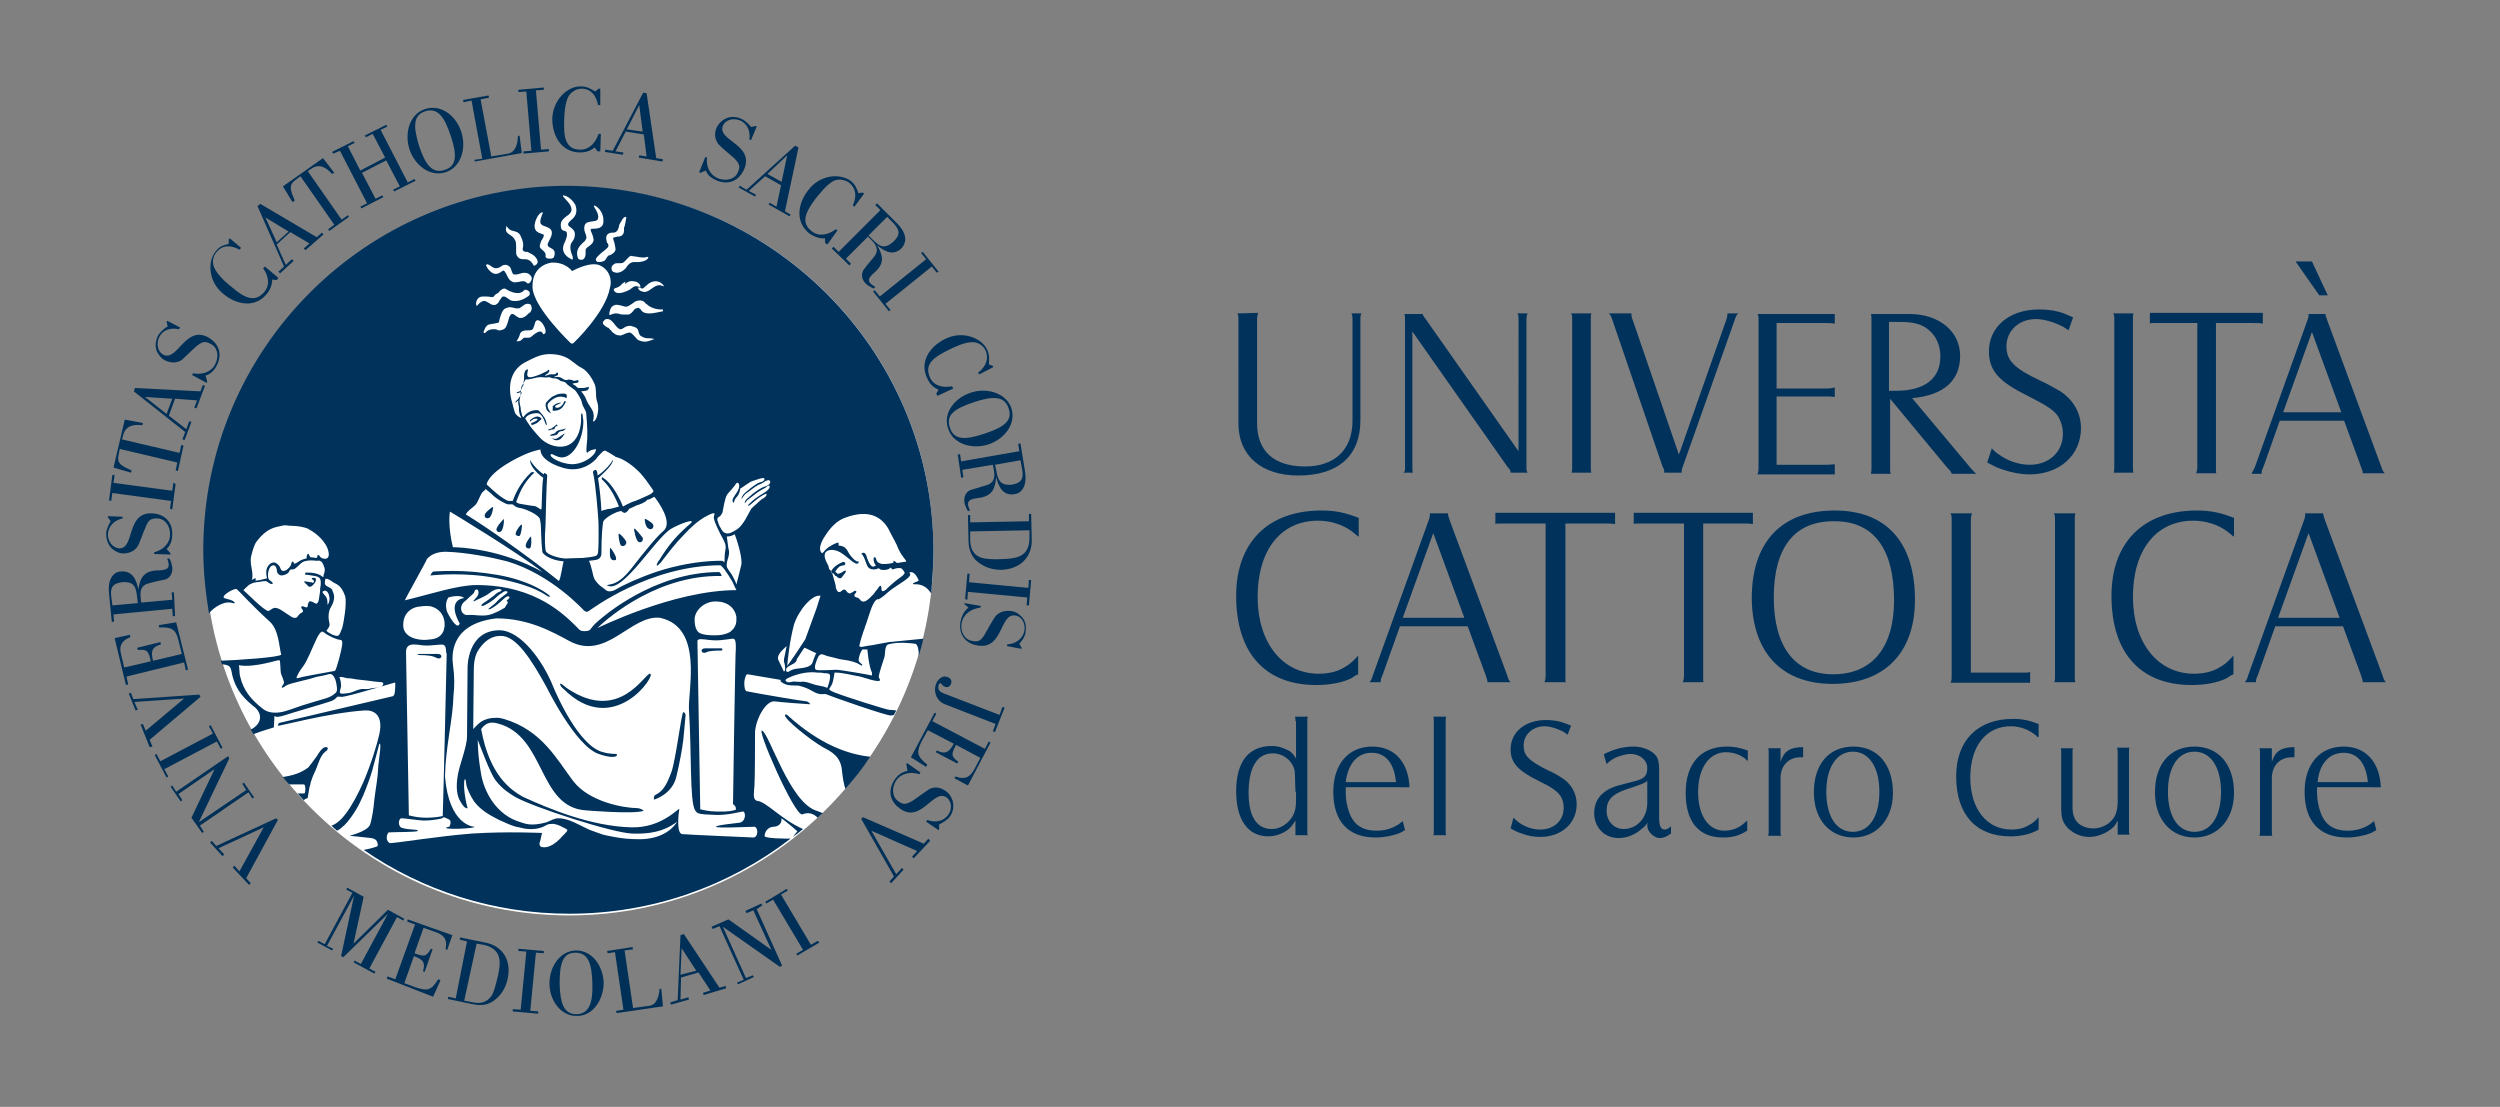
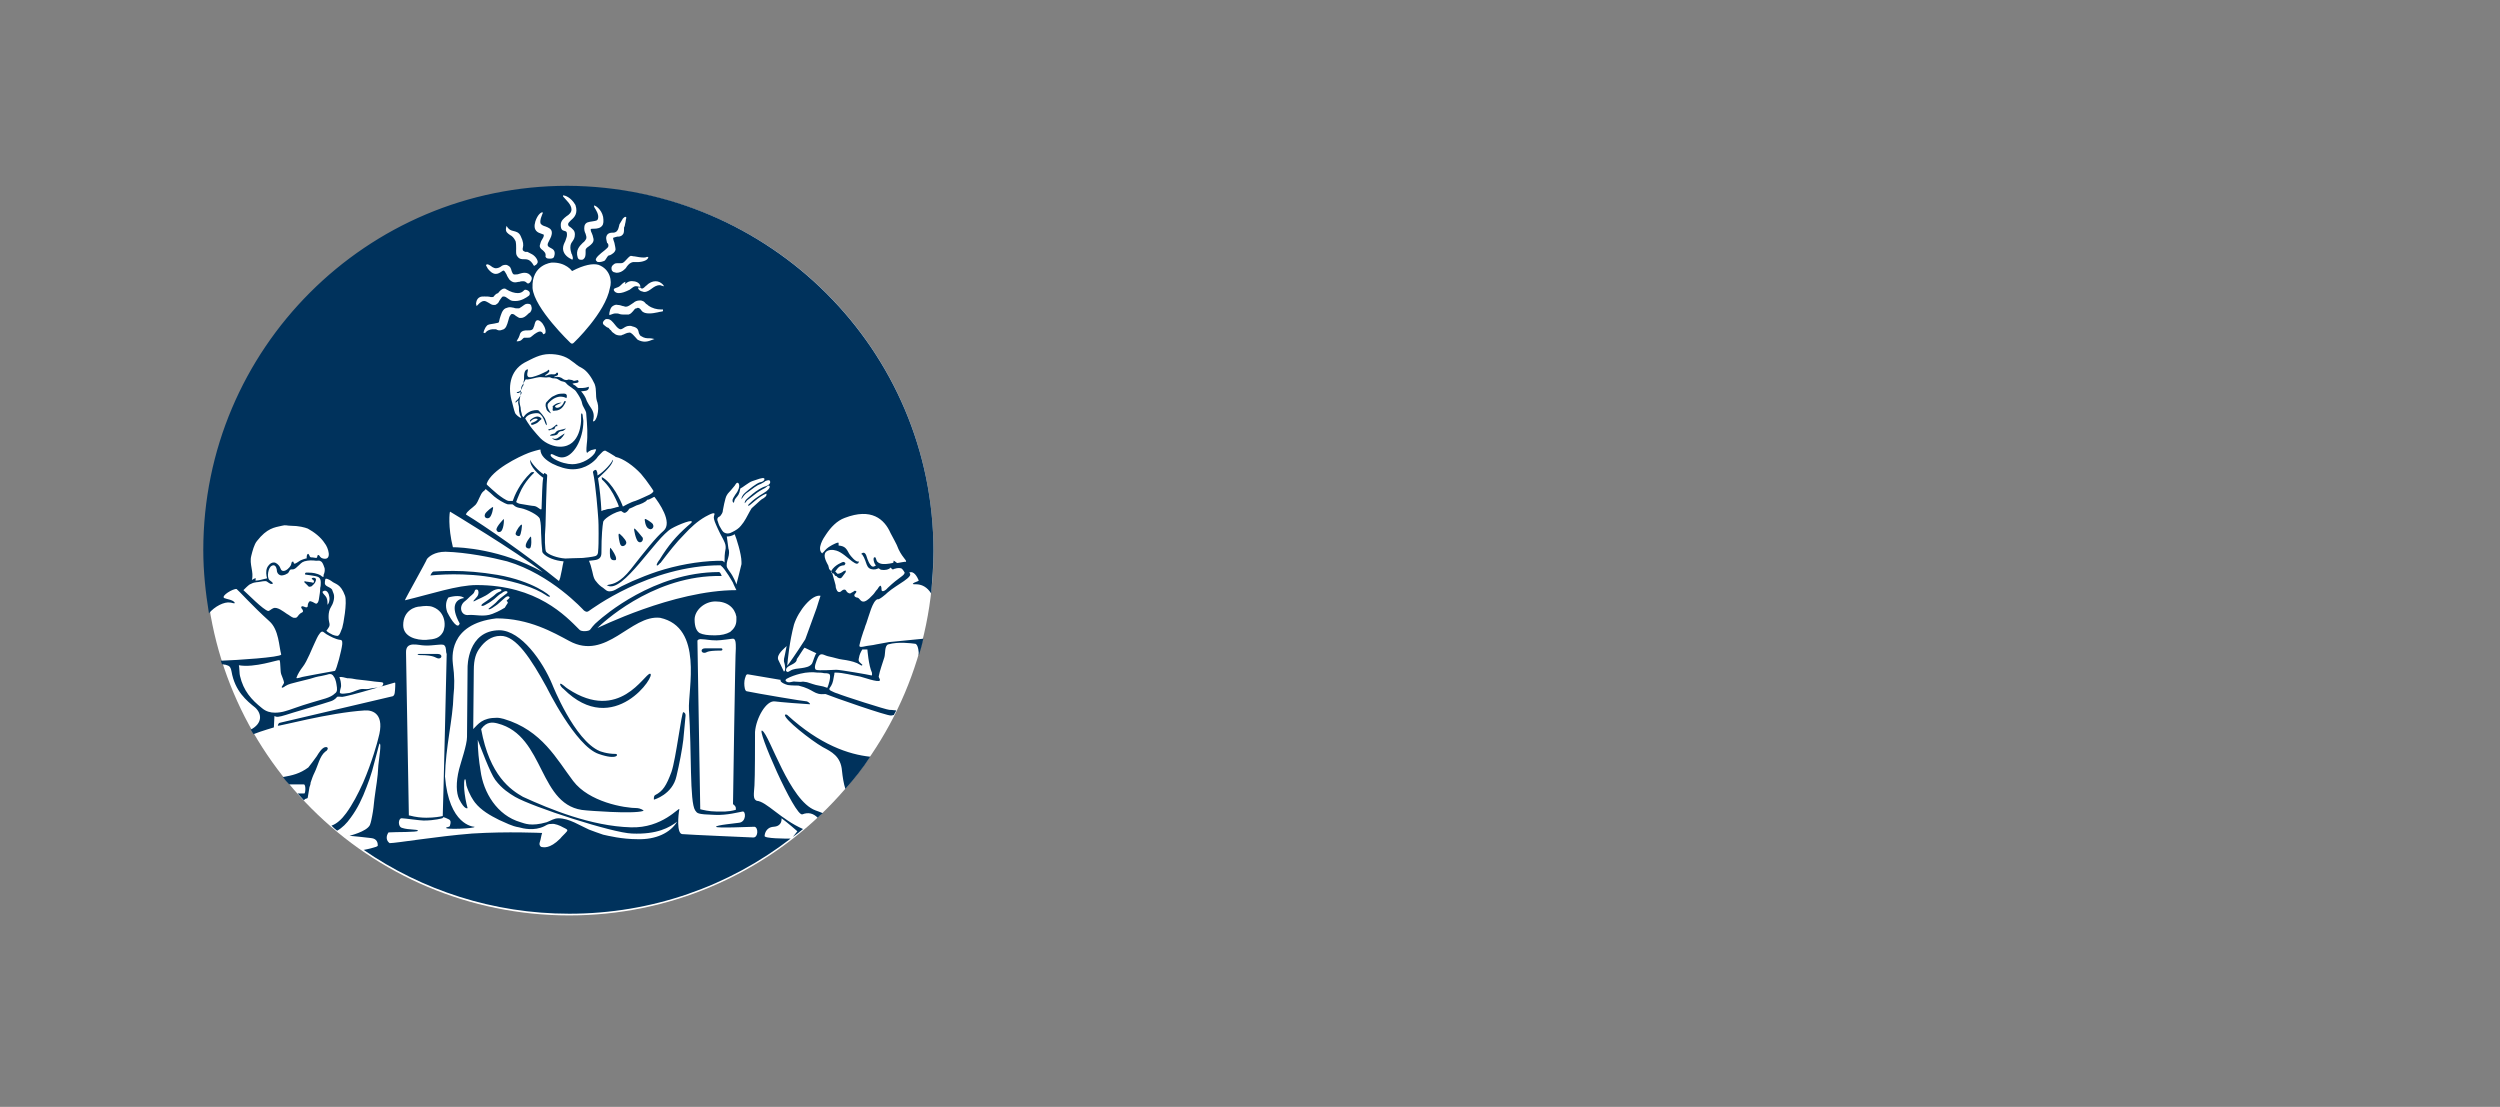
<svg xmlns="http://www.w3.org/2000/svg" version="1.1" id="Layer_1" x="0px" y="0px" width="180.69px" height="80px" viewBox="0 0 442.7 196" style="enable-background:new 0 0 442.7 196;" xml:space="preserve">
  <rect x="0" y="0" width="442.7" height="196" fill="#808080" stroke="none" />
  <style type="text/css">
	.st0{fill:#00325C;}
	.st1{fill:#003057;}
	.st2{fill:#FFFFFF;}
</style>
-   <path class="st0" d="M222.8,55.4c-0.1,0.4-0.2,0.5-0.2,1.2v18.3c0,5,3,7.7,8.5,7.7c5.3,0,8.4-3,8.4-8.1V56.6c0-0.5,0-0.8-0.2-1.1  h1.8c-0.2,0.3-0.2,0.5-0.2,1.1v17.8c0,6.3-3.9,9.8-11,9.8c-6.5,0-10.6-3.5-10.6-9.2V56.6c0-0.6,0-0.8-0.2-1.1 M248.8,82.7v-26  c0-0.7,0-0.8-0.1-1.1h3.2c0.1,0.2,0.1,0.2,0.1,0.2c0.1,0.2,0.2,0.4,0.6,0.9l16.3,23.2V56.6c0-0.6,0-0.8-0.2-1.1h1.8  c-0.1,0.3-0.2,0.5-0.2,1.1v26c0,0.6,0,0.8,0.2,1.1h-3c0-0.4-0.1-0.5-0.6-1.1l-16.8-23.9v23.9c0,0.6,0,0.8,0.1,1.1h-1.7  C248.8,83.5,248.8,83.3,248.8,82.7 M281.8,55.5c-0.1,0.3-0.1,0.5-0.1,1.1v26c0,0.7,0,0.8,0.1,1.1h-3.5c0.1-0.4,0.1-0.5,0.1-1.1v-26  c0-0.6,0-0.8-0.2-1.1H281.8z M288.9,55.5v0.2c0,0.2,0,0.5,0.2,0.9l8.2,23.9l8.4-23.9c0.2-0.6,0.2-0.8,0.2-1.1h1.9  c-0.3,0.3-0.4,0.5-0.6,1.1l-9.2,26c-0.2,0.5-0.2,0.7-0.2,0.9c0,0,0,0.1,0,0.2h-3.1v-0.1c0-0.2,0-0.5-0.3-1l-8.9-26  c-0.2-0.6-0.3-0.8-0.6-1.1H288.9z M311.4,82.7v-26c0-0.7,0-0.8-0.2-1.1l13.7,0v1.7c-0.7-0.1-1.2-0.1-1.7-0.1h-8.6v11.6h8.7  c0.4,0,0.9,0,1.6-0.2v1.7c-0.6-0.1-1-0.1-1.6-0.1h-8.7v12.1h8.6c0.5,0,0.9,0,1.7-0.1v1.8h-13.7C311.4,83.5,311.4,83.3,311.4,82.7   M331.4,82.7v-26c0-0.6,0-0.8-0.1-1.1l6.8,0c5.3,0,9,3.1,9,7.4c0,4.4-2.9,7-8.5,7.5l10.3,12.3c0.4,0.5,0.7,0.7,0.8,0.9  c0.1,0,0.1,0.1,0.3,0.2h-4.4c-0.1-0.4-0.3-0.6-0.8-1.1l-10.1-12.2v12.2c0,0.7,0,0.7,0.1,1.1h-3.5C331.4,83.5,331.4,83.3,331.4,82.7   M334.6,69.2c0.5,0,0.9,0,1.1,0c5.2,0,7.9-2.2,7.9-6.1c0-2.7-1.5-4.9-3.9-5.7c-0.9-0.3-2-0.4-3.6-0.4h-1.6V69.2z M352.7,79.4  c0.5,0.5,0.9,0.9,1.3,1.1c1.5,1.1,3.5,1.8,5.4,1.8c3.5,0,5.9-2.3,5.9-5.5c0-1.1-0.3-2.1-0.8-3c-0.8-1.2-1.9-1.9-5.6-3.8  c-5.1-2.5-6.7-4.5-6.7-7.8c0-4.3,3.6-7.4,8.8-7.4c1.2,0,2.4,0.1,3.5,0.4c0.9,0.2,1.4,0.5,2.6,1l-0.8,2.3c-0.6-0.4-1-0.7-1.3-0.8  c-1.4-0.7-3.1-1.2-4.5-1.2c-3,0-5.2,2.1-5.2,4.8c0,2.5,1.3,3.9,6,6.1c1.3,0.6,2.5,1.3,3.4,1.8c2.4,1.5,3.8,3.9,3.8,6.6  c0,4.8-3.8,8.2-9.1,8.2c-1.5,0-3.1-0.3-4.6-0.8c-1-0.3-1.6-0.6-2.9-1.3L352.7,79.4z M377.8,55.5c-0.1,0.3-0.1,0.5-0.1,1.1v26  c0,0.7,0,0.8,0.1,1.1h-3.5c0.1-0.4,0.1-0.5,0.1-1.1v-26c0-0.6,0-0.8-0.2-1.1H377.8z M380.8,55.4h19.9v1.9c-0.6-0.1-0.8-0.1-1.7-0.1  h-6.6v25.5c0,0.6,0,0.7,0,0.9c0,0,0,0.1,0.1,0.2h-3.6c0.1-0.4,0.2-0.5,0.2-1.1l0-25.5h-6.7c-0.2,0-0.4,0-1.1,0c-0.3,0-0.4,0-0.6,0.1  V55.4z M399.3,82.7l9.3-26c0.2-0.5,0.2-0.7,0.2-0.9v-0.2h3c0,0.3,0.1,0.5,0.3,1.1l9.6,26c0.2,0.6,0.3,0.8,0.6,1.1h-3.9  c0-0.4-0.1-0.5-0.3-1.1l-3-8.2h-11.4l-2.9,8.2c-0.3,0.6-0.3,0.7-0.3,1.1v0.1h-1.8C398.9,83.5,399,83.3,399.3,82.7 M404.3,73h10.3  l-5.2-14.2L404.3,73z M409.4,46.3l2.8,6h-1.5l-4.2-6H409.4z M240.5,95c-0.5-0.4-0.8-0.7-1.1-0.9c-1.6-1.2-3.8-1.9-6-1.9  c-6.6,0-10.7,5.2-10.7,13.5c0,8.1,4.4,13.6,10.8,13.6c1.6,0,3.2-0.3,4.5-1.1c0.9-0.5,1.4-0.9,2.5-2.1v3.3c-0.5,0.2-0.9,0.5-1.2,0.7  c-1.6,0.8-3.9,1.2-6.2,1.2c-9.1,0-14.2-5.7-14.2-15.8c0-9.4,5.6-15.1,15.1-15.1c2.6,0,4.2,0.4,6.6,1.3V95z M243.1,119.6l9.9-27.5  c0.2-0.5,0.2-0.8,0.2-1v-0.2h3.2c0,0.4,0.1,0.5,0.3,1.2l10.2,27.5c0.2,0.7,0.3,0.9,0.6,1.2h-4.1c0-0.4-0.1-0.5-0.3-1.2l-3.2-8.7h-12  l-3.1,8.7c-0.3,0.6-0.3,0.8-0.3,1.1v0.1h-2C242.8,120.5,242.9,120.3,243.1,119.6 M248.4,109.4h10.9l-5.5-15L248.4,109.4z M265,90.8  h21v2c-0.6-0.1-0.9-0.1-1.8-0.1h-7v26.9c0,0.6,0,0.8,0,1c0,0,0,0.1,0.1,0.2h-3.8c0.1-0.4,0.2-0.5,0.2-1.2l0-26.9h-7.1  c-0.2,0-0.4,0-1.2,0c-0.3,0-0.4,0-0.6,0.1V90.8z M289.4,90.8h21v2c-0.6-0.1-0.9-0.1-1.8-0.1h-7v26.9c0,0.6,0,0.8,0,1  c0,0,0,0.1,0.1,0.2H298c0.1-0.4,0.2-0.5,0.2-1.2l0-26.9h-7.1c-0.2,0-0.4,0-1.2,0c-0.3,0-0.4,0-0.6,0.1V90.8z M324.9,90.4  c9.2,0,14.2,5.7,14.2,15.8c0,9.4-5.4,14.9-14.6,14.9c-9.1,0-14.3-5.7-14.3-15.4C310.3,95.9,315.5,90.4,324.9,90.4 M314.1,105.8  c0,8.7,3.7,13.6,10.5,13.6c6.9,0,10.8-4.7,10.8-13.1c0-9.1-3.6-14-10.5-14C317.8,92.2,314.1,96.9,314.1,105.8 M345.6,119.6V92.1  c0-0.6,0-0.8-0.2-1.2l0.2,0h3.4l0.2,0c-0.1,0.4-0.2,0.5-0.2,1.2v27h9.9c0.1,0,0.3,0,0.6-0.1v1.9h-14.1  C345.6,120.5,345.6,120.3,345.6,119.6 M367.5,90.9c-0.1,0.4-0.1,0.5-0.1,1.2v27.5c0,0.8,0,0.8,0.1,1.2h-3.7c0.1-0.4,0.1-0.5,0.1-1.2  V92.1c0-0.7,0-0.8-0.2-1.2H367.5z M395.5,95c-0.5-0.4-0.8-0.7-1.1-0.9c-1.6-1.2-3.8-1.9-6-1.9c-6.6,0-10.7,5.2-10.7,13.5  c0,8.1,4.4,13.6,10.8,13.6c1.6,0,3.2-0.3,4.5-1.1c0.9-0.5,1.4-0.9,2.5-2.1v3.3c-0.5,0.2-0.9,0.5-1.2,0.7c-1.6,0.8-3.9,1.2-6.2,1.2  c-9.1,0-14.2-5.7-14.2-15.8c0-9.4,5.6-15.1,15.1-15.1c2.6,0,4.2,0.4,6.6,1.3V95z M398.1,119.6l9.9-27.5c0.2-0.5,0.2-0.8,0.2-1v-0.2  h3.2c0,0.4,0.1,0.5,0.3,1.2l10.2,27.5c0.2,0.7,0.3,0.9,0.6,1.2h-4.1c0-0.4-0.1-0.5-0.3-1.2l-3.2-8.7h-12l-3.1,8.7  c-0.3,0.6-0.3,0.8-0.3,1.1v0.1h-2C397.8,120.5,397.9,120.3,398.1,119.6 M403.4,109.4h10.9l-5.5-15L403.4,109.4z M229.4,127.7  c0-0.5,0-0.6-0.1-0.8h2.3c-0.1,0.2-0.1,0.3-0.1,0.8v19.4c0,0.5,0,0.6,0.1,0.8h-2.2v-2.6c-0.3,0.4-0.5,0.8-0.7,1  c-0.9,1.1-2.6,1.8-4.1,1.8c-3.6,0-5.7-2.9-5.7-8c0-5.2,2.2-8,6.3-8c1.1,0,2,0.3,3,0.8c0.5,0.3,0.8,0.6,1.3,1.4V127.7z M229.4,140.2  l-0.1-3.3c-0.1-1.9-1.9-3.5-3.9-3.5c-2.8,0-4.3,2.5-4.3,7c0,4.1,1.4,6.4,4.1,6.4c2,0,3.9-1.7,4.2-3.7c0.1-0.5,0.1-1.1,0.1-2V140.2z   M238.3,139.4c0,0.4,0,0.6,0,0.8c0,1.3,0.2,2.5,0.6,3.6c0.8,2.3,2.4,3.3,4.9,3.3c1,0,2-0.2,2.9-0.6c0.6-0.3,1-0.5,1.7-1.1l0.4,1.6  c-0.4,0.2-0.7,0.4-0.9,0.5c-1.3,0.5-2.8,0.8-4.3,0.8c-4.9,0-7.5-2.9-7.5-8.1c0-4.9,2.7-8,6.9-8c3.9,0,6.4,2.7,6.6,7.2H238.3z   M238.3,138.5h8.9c-0.3-3.3-1.8-5.2-4.3-5.2C240.4,133.3,238.7,135.2,238.3,138.5 M256.1,126.9c-0.1,0.2-0.1,0.4-0.1,0.8v19.4  c0,0.5,0,0.6,0.1,0.8h-2.3c0.1-0.2,0.1-0.4,0.1-0.8v-19.4c0-0.4,0-0.6-0.1-0.8H256.1z M268,144.8c0.4,0.4,0.7,0.6,0.9,0.8  c1.1,0.8,2.5,1.3,3.8,1.3c2.5,0,4.2-1.6,4.2-3.9c0-0.8-0.2-1.5-0.6-2.1c-0.6-0.8-1.3-1.4-4-2.7c-3.6-1.8-4.8-3.2-4.8-5.5  c0-3.1,2.6-5.2,6.3-5.2c0.8,0,1.7,0.1,2.5,0.3c0.6,0.2,1,0.3,1.9,0.7l-0.6,1.6c-0.4-0.3-0.7-0.5-0.9-0.6c-1-0.5-2.2-0.9-3.2-0.9  c-2.1,0-3.7,1.5-3.7,3.4c0,1.8,0.9,2.7,4.3,4.4c1,0.4,1.8,0.9,2.4,1.3c1.7,1,2.7,2.8,2.7,4.7c0,3.4-2.7,5.8-6.5,5.8  c-1.1,0-2.2-0.2-3.2-0.6c-0.7-0.2-1.1-0.4-2-0.9L268,144.8z M284,133.6c0.4-0.3,0.8-0.4,1-0.5c1.3-0.6,2.9-0.9,4.3-0.9  c1.6,0,3.3,0.7,4,1.7c0.3,0.4,0.5,1.2,0.5,2.2v8.8c0,1.3,0.3,2,1,2c0.3,0,0.7-0.2,1.1-0.6v1.3c-0.7,0.5-1.3,0.8-2,0.8  c-0.4,0-0.8-0.2-1.1-0.4c-0.6-0.4-1.1-1.1-1.1-1.8c0-0.1,0-0.4,0.1-0.6c-0.4,0.6-0.6,0.8-1,1.1c-1.2,1.1-2.7,1.7-4.2,1.7  c-2.5,0-4.3-1.9-4.3-4.4c0-2.5,1.5-4.2,4.6-5l2.7-0.7c1.6-0.4,2.1-1,2.1-2.3c0-1.4-1.3-2.5-3-2.5c-0.7,0-1.7,0.3-2.5,0.6  c-0.6,0.3-1,0.5-1.7,1.2L284,133.6z M291.7,138.3c-0.4,0.3-0.7,0.4-0.9,0.5c-0.6,0.2-1.5,0.6-2.9,1c-2.5,0.9-3.4,1.9-3.4,3.8  c0,1.8,1.3,3.2,3,3.2c2.4,0,4.2-2,4.2-4.6L291.7,138.3z M309.4,134.7c-0.3-0.3-0.5-0.5-0.7-0.6c-0.9-0.6-2-0.9-3.1-0.9  c-2.9,0-4.9,2.8-4.9,7c0,4.2,1.8,6.9,4.7,6.9c0.8,0,1.7-0.2,2.4-0.6c0.6-0.3,0.9-0.6,1.6-1.2v1.8c-1.5,0.9-2.6,1.2-4.3,1.2  c-4.3,0-6.6-2.8-6.6-7.9c0-5.2,2.7-8.2,7.3-8.2c1.3,0,2.3,0.2,3.7,0.7V134.7z M313.2,147.1v-13.8c0-0.4,0-0.6-0.1-0.8h2.2v2.4  c0.6-1.9,1.7-2.6,4-2.6v1.8c-0.3,0-0.4,0-0.5,0c-2.1,0-3.5,1.5-3.5,3.7v9.4c0,0.4,0,0.6,0.1,0.8h-2.3  C313.2,147.7,313.2,147.6,313.2,147.1 M328.2,132.2c4.3,0,7,3.2,7,8.2c0,4.7-2.9,7.9-7,7.9c-4.2,0-7-3.2-7-8  C321.2,135.3,323.9,132.2,328.2,132.2 M323.4,140.2c0,4.4,1.8,7.1,4.7,7.1c2.9,0,4.7-2.7,4.7-7.1c0-4.3-1.8-7.1-4.7-7.1  C325.3,133.1,323.4,135.8,323.4,140.2 M360.8,130.5c-0.3-0.3-0.5-0.5-0.7-0.6c-1.1-0.8-2.6-1.3-4-1.3c-4.4,0-7.2,3.5-7.2,9.1  c0,5.5,2.9,9.2,7.3,9.2c1.1,0,2.1-0.2,3.1-0.8c0.6-0.3,1-0.6,1.7-1.4v2.2c-0.3,0.2-0.6,0.3-0.8,0.4c-1.1,0.5-2.6,0.8-4.2,0.8  c-6.1,0-9.6-3.9-9.6-10.6c0-6.4,3.8-10.2,10.1-10.2c1.7,0,2.9,0.3,4.5,0.9V130.5z M367.1,132.5c-0.1,0.2-0.1,0.4-0.1,0.8v9.3  c0,1.1,0.1,1.7,0.3,2.1c0.4,1.2,1.8,2,3.4,2c1.6,0,3.1-0.9,3.8-2.2c0.3-0.6,0.5-1.5,0.5-2.5v-8.8c0-0.3,0-0.5-0.1-0.7v-0.1h2.2  c-0.1,0.2-0.1,0.3-0.1,0.8v13.8c0,0.5,0,0.5,0.1,0.8H375v-2.5c-0.3,0.6-0.5,0.9-0.8,1.2c-1.1,1-2.7,1.7-4.2,1.7  c-2.1,0-4-1.2-4.7-2.9c-0.2-0.5-0.3-1.2-0.3-2.2v-9.8c0-0.4,0-0.6-0.1-0.8H367.1z M388.6,132.2c4.3,0,7,3.2,7,8.2  c0,4.7-2.9,7.9-7,7.9c-4.2,0-7-3.2-7-8C381.6,135.3,384.3,132.2,388.6,132.2 M383.9,140.2c0,4.4,1.8,7.1,4.7,7.1  c2.9,0,4.7-2.7,4.7-7.1c0-4.3-1.8-7.1-4.7-7.1C385.7,133.1,383.9,135.8,383.9,140.2 M400.2,147.1v-13.8c0-0.4,0-0.6-0.1-0.8h2.2v2.4  c0.6-1.9,1.7-2.6,4-2.6v1.8c-0.3,0-0.4,0-0.5,0c-2.1,0-3.5,1.5-3.5,3.7v9.4c0,0.4,0,0.6,0.1,0.8h-2.3  C400.2,147.7,400.2,147.6,400.2,147.1 M410.3,139.4c0,0.4,0,0.6,0,0.8c0,1.3,0.2,2.5,0.6,3.6c0.8,2.3,2.4,3.3,4.9,3.3  c1,0,2-0.2,2.9-0.6c0.6-0.3,1-0.5,1.7-1.1l0.4,1.6c-0.4,0.2-0.7,0.4-0.9,0.5c-1.3,0.5-2.8,0.8-4.3,0.8c-4.9,0-7.5-2.9-7.5-8.1  c0-4.9,2.7-8,6.9-8c3.9,0,6.4,2.7,6.6,7.2H410.3z M410.4,138.5h8.9c-0.3-3.3-1.8-5.2-4.3-5.2C412.5,133.3,410.7,135.2,410.4,138.5" />
-   <path class="st1" d="M44.1,156.7l-2.9-3.1l0.3-0.3l0.9,1l4.3-7.8l0,0l-8,3.7l1,1.1l-0.3,0.3l-2.2-2.4l0.3-0.3l0.8,0.9l10.6-4.9  l0.3,0.3l-5.6,10.3l0.8,0.9 M35.4,146.2l0.7,1.1l-0.3,0.2l-1.9-2.7l4.1-8.6l0,0l-6.4,4.4l0.7,1.1l-0.3,0.2l-1.8-2.6l0.3-0.2l0.7,1.1  l9.2-6.3l0.2,0.4l-5.4,11.3l0,0l8.4-5.7l-0.7-1.1l0.3-0.2l1.8,2.6l-0.3,0.2l-0.7-1.1L35.4,146.2z M37.3,128.4l2.1,4l-0.3,0.2  l-0.7-1.3l-9.3,4.9l0.7,1.3l-0.3,0.2l-2.1-4l0.3-0.2l0.7,1.3l9.3-4.9l-0.7-1.3L37.3,128.4z M26.5,132.3l-1.6-4l0.4-0.1l0.5,1.2  l6.8-5.7l0,0l-8.8,0.6l0.6,1.4l-0.4,0.1l-1.2-3l0.4-0.1l0.4,1.1l11.7-0.8l0.2,0.4l-9,7.6l0.5,1.2L26.5,132.3z M33.3,118.6l-0.4,0.1  l-0.3-1.4l-10.2,2.5l0.3,1.4l-0.4,0.1l-2-8.3l2.7-0.6l0.1,0.4c-1.9,0.8-2,1.9-1.6,3.3l0.5,2.1l4.7-1.1c-0.4-1.7-0.5-2.2-2.3-2  l-0.1-0.4l4.1-1l0.1,0.4c-1.7,0.5-1.8,1.3-1.4,2.9l5.1-1.2l-0.5-2c-0.5-2.2-1-2.8-3.5-2.7l-0.1-0.4l3.1-0.5L33.3,118.6z M31,109.1  l-0.4,0l-0.1-1.3l-10.4,1l0.1,1.3l-0.4,0l-0.5-5c-0.3-3.2,1.3-3.9,2.1-3.9c2.2-0.2,2.8,1.7,3.1,3.2l0,0c0.3-2,0.9-3.4,3.6-3.4  c0.8,0,1.6-0.2,1.7-0.6c0.2-0.3,0-1-0.2-1.5l0.4,0c0.3,0.5,0.4,1,0.5,1.5c0.1,1.2-0.4,1.9-1.2,2.2c-0.3,0.1-1.6,0.3-2.6,0.6  c-0.8,0.2-2,0.4-1.8,2.5l0.1,1l5.5-0.5l-0.1-1.3l0.4,0L31,109.1z M24.4,106.8l-0.1-0.9c-0.2-1.8-0.4-3-2.7-2.8  c-1.6,0.2-2.1,0.9-1.9,2.5l0.2,1.6L24.4,106.8z M30.2,98l0,0.2l-2.9-0.1l0-0.3c1.5-0.4,2.8-1.5,2.8-3.1c0.1-1.5-0.9-2.9-2.3-2.9  c-1,0-1.5,0.2-2,1.5c-0.3,0.6-1.2,3.2-1.4,3.4c-0.6,1-1.7,1.3-2.6,1.3c-0.7,0-1.3-0.3-1.9-0.8c-0.6-0.5-1.1-1.4-1.1-2.7  c0-0.8,0.6-1.9,0.8-2.2l-0.5-0.7l0-0.2l2.6,0.1l0,0.3c-1.4,0.3-2.5,1.3-2.6,2.8c0,1.1,0.7,2.4,2,2.5c2.8,0.1,1.2-6.4,5.8-6.2  c2.3,0.1,3.7,1.6,3.6,3.8c0,0.9-0.3,1.9-1,2.5L30.2,98z M31.1,85.7l-0.6,4.5l-0.4-0.1l0.2-1.4l-10.4-1.4l-0.2,1.4l-0.4-0.1l0.6-4.5  l0.4,0l-0.2,1.4l10.4,1.4l0.2-1.4L31.1,85.7z M31.5,83.4l-0.4-0.1l0.3-1.4l-10.2-2.4L21,80.6c-0.4,1.6,0.8,2,2.3,2.7l-0.1,0.4  l-3.1-0.9l2-8.5l3.2,0.6l-0.1,0.4c-1.6-0.2-3,0.1-3.4,1.8l-0.2,0.7l10.2,2.4l0.3-1.4l0.4,0.1L31.5,83.4z M32.7,77.9l-0.4-0.1  l0.5-1.3l-9.1-7.2l0.2-0.6l11.6,0.6l0.4-1.1l0.4,0.1l-1.5,4l-0.4-0.1l0.5-1.3L31,70.6l-1.1,3L33,76l0.5-1.4l0.4,0.1L32.7,77.9z   M30.5,70.6l-4.8-0.3l0,0l3.8,3L30.5,70.6z M36.7,67.6l-0.1,0.2l-2.6-1.4l0.2-0.3c1.6,0.3,3.2-0.2,3.9-1.6c0.7-1.3,0.5-3-0.8-3.6  c-0.9-0.5-1.4-0.5-2.5,0.4c-0.5,0.4-2.5,2.4-2.7,2.5c-1,0.6-2.1,0.4-2.9,0c-0.6-0.3-1-0.8-1.4-1.5c-0.3-0.8-0.4-1.7,0.2-2.9  c0.4-0.7,1.3-1.4,1.7-1.6L29.5,57l0.1-0.2l2.3,1.2l-0.2,0.3c-1.4-0.3-2.8,0-3.5,1.4c-0.5,1-0.4,2.5,0.7,3.1c2.5,1.3,3.9-5.2,7.9-3.1  c2,1.1,2.6,3,1.6,5c-0.4,0.8-1.1,1.6-2,1.8L36.7,67.6z M42.7,43.9l-0.3,0.3c-1.5-0.8-3-0.9-4.1,0.5c-0.7,0.8-0.7,1.9-0.4,2.6  c0.5,1.3,2.3,2.9,3.1,3.5c2.2,1.9,4.1,2.9,5.8,0.9c1.1-1.3,0.7-2.9-0.2-4.2l0.3-0.3l2.4,2l-0.3,0.4l-0.8-0.1c0,1-0.4,1.9-1,2.6  c-2,2.4-5.2,2-7.7-0.1c-2.6-2.1-2.8-5.7-1.3-7.5c0.6-0.8,1.3-1.1,2.3-1.3l0-0.8l0.2-0.2L42.7,43.9z M49.6,48.4l-0.3-0.3l1-0.9  l-4.7-10.7l0.5-0.4l10,5.9l0.9-0.8l0.3,0.3l-3.2,2.8l-0.3-0.3l1-0.9l-3.4-2l-2.4,2.2l1.6,3.6l1.1-1l0.3,0.3L49.6,48.4z M51.1,41  L47,38.5l0,0l2,4.4L51.1,41z M58.3,40.9l-0.2-0.3l1.1-0.8l-6-8.6l-0.9,0.7c-1.3,0.9-0.8,2-0.1,3.6l-0.4,0.3l-1.7-2.8l7.1-5l2,2.6  l-0.4,0.2c-1.1-1.2-2.3-1.9-3.7-0.9l-0.6,0.4l6,8.6l1.1-0.8l0.2,0.3L58.3,40.9z M68.2,27.9L66,23.7l-1.2,0.6l-0.2-0.3l3.8-1.9  l0.2,0.3l-1.2,0.6l4.8,9.3l1.2-0.6l0.2,0.3l-3.8,1.9l-0.2-0.3l1.2-0.6l-2.4-4.6l-4.3,2.2l2.4,4.6l1.2-0.6l0.2,0.3L64,36.9l-0.2-0.3  l1.2-0.6l-4.8-9.3L59,27.2l-0.2-0.3l3.8-1.9l0.2,0.3l-1.2,0.6l2.2,4.3L68.2,27.9z M72.5,26.4c-0.9-2.8,0-6.2,2.8-7.1  c2.8-0.9,5.5,1.2,6.4,4.1c0.9,2.8,0,6.2-2.8,7.1C76.1,31.4,73.4,29.2,72.5,26.4 M79.8,24c-1.1-3.3-2.3-5-4.5-4.3  c-2.2,0.7-2.1,2.8-1.1,6.1c1.1,3.3,2.3,5,4.5,4.3C81,29.4,80.9,27.3,79.8,24 M84.1,28.6L84,28.3l1.4-0.2l-1.9-10.3l-1.4,0.3  l-0.1-0.4l4.5-0.8l0.1,0.4l-1.5,0.3L87,27.7l3-0.5c1.4-0.3,1.7-2,1.7-3.1L92,24l0.4,3.1L84.1,28.6z M97.2,26.8l-4.5,0.4l0-0.4  l1.4-0.1l-0.9-10.5l-1.4,0.1l0-0.4l4.5-0.4l0,0.4l-1.4,0.1l0.9,10.5l1.4-0.1L97.2,26.8z M106.3,18.6l-0.4,0  c-0.3-1.6-1.2-2.9-2.9-2.9c-1.1,0-1.9,0.7-2.3,1.3c-0.7,1.2-0.8,3.6-0.8,4.5c-0.1,2.9,0.3,5,2.9,5c1.6,0,2.7-1.3,3.2-2.8l0.4,0  l-0.1,3.1l-0.5,0l-0.5-0.7c-0.8,0.7-1.7,0.9-2.7,0.9c-3.1-0.1-4.8-2.8-4.8-6c0.1-3.3,2.7-5.8,5.1-5.7c1,0,1.7,0.4,2.5,0.9l0.6-0.5  l0.3,0L106.3,18.6z M107.1,26.9l0.1-0.4l1.3,0.2l5.4-10.3l0.6,0.1l1.7,11.5l1.2,0.2l-0.1,0.4l-4.2-0.7l0.1-0.4l1.3,0.2l-0.5-3.9  l-3.2-0.5l-1.8,3.5l1.4,0.2l-0.1,0.4L107.1,26.9z M113.8,23.3l-0.6-4.7l0,0l-2.2,4.3L113.8,23.3z M124,30.6l-0.2-0.1l1.1-2.7  l0.3,0.1c-0.2,1.6,0.5,3.1,2,3.7c1.3,0.5,3,0.2,3.5-1.2c0.4-0.9,0.3-1.4-0.7-2.4c-0.5-0.4-2.6-2.2-2.8-2.5c-0.7-0.9-0.7-2-0.3-2.9  c0.3-0.6,0.7-1.1,1.4-1.5c0.7-0.4,1.7-0.6,2.9-0.1c0.7,0.3,1.6,1.1,1.8,1.5l0.8-0.2l0.2,0.1l-1,2.4l-0.3-0.1  c0.2-1.4-0.3-2.8-1.7-3.4c-1.1-0.4-2.5-0.2-3,1c-1,2.6,5.6,3.3,3.8,7.6c-0.9,2.1-2.7,2.9-4.8,2.1c-0.9-0.4-1.7-0.9-2-1.8L124,30.6z   M130.8,33.2l0.2-0.3l1.2,0.7l8.6-7.8l0.6,0.3L139,37.4l1,0.6l-0.2,0.3l-3.7-2.1l0.2-0.3l1.2,0.7l0.8-3.8l-2.8-1.6l-2.9,2.6l1.3,0.7  l-0.2,0.3L130.8,33.2z M138.4,32.2l1-4.7l0,0l-3.5,3.3L138.4,32.2z M151.3,36.6l-0.3-0.2c0.7-1.5,0.7-3-0.7-4.1  c-0.9-0.6-2-0.6-2.6-0.3c-1.3,0.6-2.7,2.5-3.3,3.2c-1.7,2.3-2.7,4.2-0.6,5.8c1.3,1,3,0.5,4.2-0.4l0.3,0.2l-1.8,2.5l-0.4-0.3l0-0.8  c-1,0.1-1.9-0.3-2.7-0.8c-2.5-1.9-2.3-5.1-0.3-7.7c2-2.7,5.5-3.1,7.5-1.7c0.8,0.6,1.1,1.3,1.4,2.2l0.8-0.1l0.2,0.2L151.3,36.6z   M147.3,44l0.3-0.3l0.9,0.9l7.4-7.4l-0.9-0.9l0.3-0.3l3.5,3.5c2.3,2.3,1.4,3.8,0.9,4.4c-1.6,1.6-3.2,0.5-4.4-0.5l0,0  c1,1.7,1.5,3.2-0.5,4.9c-0.6,0.5-1.1,1.1-0.9,1.5c0.1,0.4,0.6,0.7,1.1,1l-0.3,0.3c-0.5-0.3-1-0.5-1.3-0.8c-0.9-0.8-0.9-1.8-0.5-2.5  c0.2-0.3,1-1.3,1.7-2.1c0.5-0.6,1.3-1.6-0.2-3.1l-0.7-0.7l-3.9,3.9l0.9,0.9l-0.3,0.3L147.3,44z M153.8,41.7l0.6,0.6  c1.3,1.3,2.2,2,3.9,0.4c1.2-1.2,1-2-0.1-3.2l-1.1-1.1L153.8,41.7z M157.4,55.1l-2.8-3.5l0.3-0.2l0.9,1.1l8.2-6.6l-0.9-1.1l0.3-0.2  l2.8,3.5l-0.3,0.2l-0.9-1.1l-8.2,6.6l0.9,1.1L157.4,55.1z M173.4,66.3l-0.2-0.3c1.3-1,2-2.4,1.3-4c-0.5-1-1.5-1.4-2.2-1.4  c-1.4-0.1-3.6,1-4.4,1.4c-2.6,1.3-4.3,2.5-3.2,4.9c0.7,1.5,2.4,1.8,3.9,1.5l0.2,0.4l-2.8,1.3l-0.2-0.4l0.4-0.7c-1-0.4-1.6-1.1-2-2  c-1.4-2.8,0.3-5.6,3.2-7c3-1.5,6.4-0.2,7.4,1.9c0.4,0.9,0.4,1.6,0.3,2.6l0.7,0.3l0.1,0.2L173.4,66.3z M172,69.5  c2.8-0.9,6.2,0.1,7.1,2.8c0.9,2.8-1.3,5.5-4.1,6.4c-2.8,0.9-6.2,0-7.1-2.8C166.9,73.1,169.1,70.4,172,69.5 M174.3,76.8  c3.3-1.1,5.1-2.2,4.3-4.5c-0.7-2.2-2.8-2.2-6.1-1.1c-3.3,1.1-5.1,2.2-4.3,4.5C168.9,78,171,77.9,174.3,76.8 M169.6,80.5l0.4-0.1  l0.2,1.3l10.3-1.8l-0.2-1.3l0.4-0.1l0.8,4.9c0.5,3.2-1,4-1.8,4.1c-2.2,0.4-2.9-1.5-3.3-3l0,0c-0.2,2-0.6,3.4-3.3,3.7  c-0.8,0.1-1.5,0.3-1.6,0.7c-0.2,0.4,0,1,0.3,1.5l-0.4,0.1c-0.3-0.5-0.5-1-0.6-1.4c-0.2-1.2,0.3-2,1-2.3c0.3-0.1,1.6-0.5,2.6-0.8  c0.8-0.2,2-0.6,1.6-2.7l-0.2-1l-5.4,0.9l0.2,1.3l-0.4,0.1L169.6,80.5z M176.2,82.3l0.2,0.9c0.3,1.8,0.7,2.9,2.9,2.6  c1.6-0.3,2-1.1,1.7-2.7l-0.3-1.6L176.2,82.3z M182.2,92.3l0-1.3l0.4,0l0.1,4.5c0.1,3.2-2.1,5.3-5.4,5.4c-2,0-3.4-0.7-4.5-1.7  c-1.1-1.1-1.3-2.6-1.3-3.5l-0.1-4.5l0.4,0l0,1.3L182.2,92.3z M171.8,94.1l0,1.7c0.1,2,1.1,2.6,1.8,2.9c0.8,0.3,2.3,0.4,3.9,0.3  c2.4-0.1,4.8-0.3,4.8-3.8l0-1.3L171.8,94.1z M170.9,106.1l0.4-4.5l0.4,0l-0.1,1.5l10.5,1l0.1-1.4l0.4,0l-0.4,4.5l-0.4,0l0.1-1.4  l-10.5-1l-0.1,1.4L170.9,106.1z M170.8,107l0-0.2l2.9,0.5l-0.1,0.3c-1.6,0.2-3,1.1-3.3,2.7c-0.3,1.4,0.4,3,1.9,3.2  c1,0.2,1.5,0,2.2-1.2c0.3-0.6,1.7-3,1.9-3.2c0.8-0.9,1.9-1,2.8-0.9c0.7,0.1,1.2,0.4,1.8,1c0.6,0.6,0.9,1.5,0.7,2.8  c-0.1,0.8-0.8,1.7-1.1,2l0.4,0.7l0,0.2l-2.6-0.5l0.1-0.3c1.4-0.1,2.7-0.9,3-2.4c0.2-1.1-0.3-2.5-1.6-2.7c-2.8-0.5-2.1,6.1-6.7,5.3  c-2.3-0.4-3.4-2.1-3-4.3c0.2-0.9,0.6-1.8,1.4-2.4L170.8,107z M176.2,129.6l-0.4-0.1l0.5-1.3l-9-3.5c-1.5-0.6-2.1-2.3-1.5-3.7  c0.3-0.7,1.1-1.5,2-1.1c0.6,0.2,0.8,0.7,0.6,1.2c-0.2,0.5-0.6,0.7-1.1,0.5c-0.5-0.2-0.5-0.5-0.7-0.6c-0.2-0.1-0.4,0.2-0.4,0.4  c-0.2,0.6,0.1,1,0.7,1.3l10.1,3.9l0.5-1.4l0.4,0.1L176.2,129.6z M165.5,126.2l0.3,0.2l-0.7,1.3l9.3,4.9l0.7-1.3l0.3,0.2l-4,7.6  l-2.4-1.3l0.2-0.3c1.9,0.7,2.7-0.1,3.4-1.4l1-1.9l-4.3-2.3c-0.8,1.5-1,2,0.4,3l-0.2,0.3l-3.8-2l0.2-0.3c1.6,0.8,2.2,0.2,3-1.2  l-4.6-2.4l-1,1.8c-1,2-1.1,2.7,0.9,4.3l-0.2,0.4l-2.7-1.7L165.5,126.2z M160.5,135.3l0.1-0.2l2.4,1.7l-0.2,0.3  c-1.5-0.5-3.2-0.2-4.1,1.1c-0.8,1.2-0.8,2.9,0.4,3.7c0.8,0.6,1.3,0.6,2.5-0.1c0.6-0.4,2.8-2,3-2.1c1.1-0.5,2.1-0.2,2.9,0.4  c0.6,0.4,0.9,0.9,1.2,1.7c0.2,0.8,0.2,1.8-0.5,2.8c-0.4,0.6-1.5,1.2-1.9,1.4l0,0.8l-0.1,0.2l-2.2-1.5l0.2-0.3  c1.4,0.5,2.8,0.3,3.7-0.9c0.7-0.9,0.7-2.4-0.3-3.1c-2.3-1.6-4.5,4.7-8.2,2c-1.9-1.3-2.2-3.3-1-5.1c0.5-0.8,1.3-1.4,2.3-1.6  L160.5,135.3z M164.7,148.9l-2.9,3.1l-0.3-0.3l0.9-1l-8.1-3.6l0,0l4.4,7.7l1-1.1l0.3,0.3l-2.2,2.4l-0.3-0.3l0.8-0.9l-5.8-10.2  l0.3-0.3l10.8,4.7l0.8-0.9L164.7,148.9z M61.3,157.5l0.2-0.3l2.9,1.6l-1.8,8.3l0,0l6.1-6l2.9,1.6l-0.2,0.3l-1.1-0.6l-4.9,9.1  l1.1,0.6l-0.2,0.3l-3.7-2l0.2-0.3l1.1,0.6l4.8-8.9l0,0l-7.9,7.7l-0.4-0.2l2.3-10.7l0,0l-4.8,8.9L59,168l-0.2,0.3l-2.6-1.4l0.2-0.3  l1.1,0.6l4.9-9.1L61.3,157.5z M68.5,173.3l0.1-0.4l1.4,0.5l3.5-9.7l-1.4-0.5l0.1-0.4l7.9,2.8l-0.9,2.6l-0.3-0.1  c0.4-2-0.5-2.6-1.9-3.1l-2-0.7l-1.6,4.5c1.6,0.6,2.1,0.7,2.9-0.8l0.3,0.1l-1.4,4l-0.3-0.1c0.5-1.7-0.1-2.1-1.6-2.7l-1.7,4.8l1.9,0.7  c2.1,0.7,2.8,0.7,4.1-1.4l0.4,0.2l-1.3,2.9L68.5,173.3z M82.7,166.7l-1.3-0.3l0.1-0.4l4.4,0.9c3.1,0.6,4.7,3.1,4,6.4  c-0.4,1.9-1.4,3.2-2.6,4c-1.3,0.9-2.8,0.7-3.7,0.5l-4.3-0.9l0.1-0.4l1.3,0.3L82.7,166.7z M82.2,177.2l1.6,0.3  c1.9,0.4,2.7-0.5,3.2-1.1c0.5-0.7,0.8-2.1,1.2-3.7c0.5-2.3,0.7-4.7-2.6-5.4l-1.2-0.2L82.2,177.2z M95.3,179.5l-4.5-0.4l0-0.4  l1.4,0.1l1-10.3l-1.4-0.1l0-0.4l4.5,0.4l0,0.4l-1.4-0.1l-1,10.3l1.4,0.1L95.3,179.5z M97.3,174.2c0-3,1.8-5.8,4.7-5.9  c2.9,0,4.8,2.8,4.9,5.7c0,2.9-1.8,5.9-4.7,5.9C99.3,180,97.3,177.1,97.3,174.2 M104.9,174.1c-0.1-3.4-0.7-5.4-3-5.4  c-2.3,0-2.8,2-2.8,5.5c0.1,3.4,0.7,5.4,3,5.4C104.4,179.5,105,177.5,104.9,174.1 M109.2,179.4l-0.1-0.4l1.3-0.2l-1.5-10.2l-1.3,0.2  l-0.1-0.4l4.5-0.7l0.1,0.4l-1.5,0.2l1.5,10.2l2.9-0.4c1.4-0.2,1.7-1.9,1.8-3l0.3,0l0.3,3.1L109.2,179.4z M118.8,177.9l-0.1-0.4  l1.3-0.4l0.5-11.5l0.6-0.2l6.3,9.5l1.1-0.3l0.1,0.4l-4,1.2l-0.1-0.4l1.3-0.4l-2.1-3.2l-3.1,0.9l-0.1,3.9l1.4-0.4l0.1,0.4  L118.8,177.9z M123.3,171.9l-2.6-4l0,0l-0.2,4.7L123.3,171.9z M127.4,164l-1.2,0.5l-0.2-0.4l3-1.3l7.6,5.4l0,0l-3.2-7l-1.2,0.5  l-0.2-0.4l2.8-1.3l0.2,0.3L134,161l4.5,10l-0.4,0.2l-10.1-7.1l0,0l4.1,9.1l1.2-0.5l0.2,0.3l-2.8,1.3l-0.2-0.3l1.2-0.5L127.4,164z   M145.1,166.9l-3.9,2.3l-0.2-0.3l1.2-0.7l-5.3-8.9l-1.2,0.7l-0.2-0.3l3.8-2.3l0.2,0.3l-1.2,0.7l5.3,8.9l1.2-0.7L145.1,166.9z" />
  <g>
    <circle class="st2" cx="100.8" cy="97.6" r="64.5" />
    <path class="st0" d="M108,98c0-0.2,0-0.3,0-0.5c0,0,0-0.5,0.1-0.5c0,0,0.3,0.4,0.3,0.4c0,0,0.7,1,0.7,1.5c0,0.1,0,0.3-0.2,0.3   c-0.1,0-0.1,0-0.2,0C108.2,99.2,108,98.8,108,98 M110.9,96c-0.1-0.5-1.2-1.6-1.3-1.5c-0.2,0.1,0.1,1.7,0.3,2   C110.2,97,111,96.5,110.9,96 M54.3,141.4c0.1,0,0.2-0.1,0.2-0.2c0.1-0.6,0.2-1.2,0.3-1.8c0.1-0.3,0.2-0.5,0.2-0.8   c0.2-0.6,0.4-1.2,0.7-1.8c0.6-1.2,0.9-2.9,1.9-3.7c0.2-0.1,0.3-0.2,0.4-0.4c0.1-0.2,0-0.3-0.1-0.4c-0.1,0-0.2,0-0.3,0   c-0.6,0.1-1.2,1.1-1.5,1.6c-0.2,0.3-1.4,1.9-1.5,2c-1.5,1.1-2.8,1.4-4.5,1.7c0.4,0.5,0.7,0.9,1.1,1.3c1.1,0,2.6,0,2.6,0   c0.4,0,0.3,1.6,0.1,1.6c-0.1,0-0.7,0-1.2,0c0.4,0.4,0.7,0.8,1.1,1.2c0.1-0.1,0.2-0.1,0.2-0.2C54.2,141.4,54.3,141.4,54.3,141.4    M144.4,143.5c-4.6-1.7-8.1-13.3-9.4-14.1c-1.3-0.9,5.8,15.4,7.1,14.8c1-0.4,1.9-0.2,2.7,0.6c0.3-0.3,0.6-0.6,0.9-0.8   C145.3,143.8,144.9,143.7,144.4,143.5 M139.4,126.6c-0.1-0.1-0.4-0.1-0.4,0c-0.2,0.7,4.6,4.5,6.7,5.7c1.5,0.8,3.2,1.6,3.4,4.2   c0.1,1,0.3,2.3,0.6,3.2c1.6-1.8,3.1-3.7,4.4-5.7C150.3,133.6,145.2,131.9,139.4,126.6 M115.7,93.2c0-0.1,0-0.2-0.1-0.4   c-0.2-0.3-1.3-1-1.4-0.9c-0.1,0.1,0.1,1.3,0.5,1.6C115.3,94,115.7,93.5,115.7,93.2 M149.3,101.2c0,0-0.1,0.1-0.3,0.2   c-0.2,0.1-0.4,0.2-0.7,0.2c-0.1-0.1-0.2-0.2-0.4-0.4c0.2-0.3,0.5-0.7,0.8-0.9c0.4-0.2,0.8-0.2,0.8-0.2c0.1-0.1,0.2-0.2,0.2-0.4   c-0.1-0.1-0.2-0.2-0.4-0.2h0c0,0-1.5,0.5-2.1,1.6c-0.1,0.1,0,0.3,0.1,0.4c0,0,0.1,0,0.2,0c0,0,0,0,0,0h0c0.2,0.1,0.2,0.2,0.3,0.3   c0,0.1,0.1,0.2,0.3,0.2c0.2,0.3,0.5,0.4,0.7,0.4h0c0.1,0,0.2-0.1,0.2-0.1l0.1-0.1l0.6-0.8c0.1-0.1,0.1-0.3,0-0.4   C149.6,101.1,149.4,101.1,149.3,101.2 M165.3,97.6c0,2.5-0.2,5-0.4,7.5c-1.5-2.4-3.6-1.3-3.2-1.8c0.2-0.2,0.8-0.3,1-0.5   c-0.3-0.7-0.9-1.8-1.7-1.4c1,0.7-2.2,2.1-3.8,3.5c-0.4,0.4-1.6,1.4-1.8,1.2c-0.9,0.3-1.5,2.9-2,4.3c-0.3,0.7-0.2,0.7-0.5,1.4   c-0.2,0.6-0.5,1.5-0.7,2.4c-0.1,0.4,0.2,0.4,0.7,0.3c0.8-0.2,1.5-0.2,2.3-0.4c0.7-0.1,1.5-0.3,2.2-0.4l6.1-0.6c-0.2,1-0.5,2-0.8,3   c0-2-0.6-2.1-0.6-2.1c-0.8-0.1-3-0.4-4.8,0.1c-0.7,0.2-0.5,1.7-0.7,2.3c-0.3,1-0.8,2.3-1,3.4c0,0.2,0.3,0.5,0.2,0.7   c-0.3,0.4-3-0.6-3.5-0.7c-1.3-0.2-3-0.7-4.3-0.7c-0.1,0-0.2,0-0.2,0c-0.1,0.1,0,0.2-0.1,0.5c-0.1,0.6-0.2,1.3-0.5,1.8   c-0.2,0.4-0.6,0.6-0.1,0.9c0.4,0.2,0.8,0.4,1.2,0.5c0.9,0.4,8.7,2.9,9.2,2.9c0.6,0,0.9,0.1,1.2,0.1c-0.1,0.3-0.3,0.5-0.4,0.8   c-0.1,0-0.3,0.1-0.5,0.1c-0.7,0.1-10.4-3.3-11.6-3.8c-2.2,0.2-1.9-0.8-4.8-1.5c0.2,0-1.4,0-1.9-0.1c-1.1-0.3-1.5-0.8-1.2-0.9   l-5.9-1c0,0-0.2,0-0.3,0.2c-0.1,0.3-0.3,0.7-0.3,1.4c0,0.6,0.1,1.3,0.4,1.4c1.9,0.4,10.2,1.8,10.7,1.8c0.3,0.1,0.8,0.6,0.4,0.5   c-0.5,0-5.5-0.4-6.1-0.5c-1.5-0.2-3.3,2.9-3.5,5.4c0,2.1,0,7.9-0.1,9.5c-0.1,1.5-0.3,2.4,0.4,2.7c1.7,0.1,4.3,3.3,8.2,5   c-0.6,0.5-1.2,1-1.8,1.4l0.8-1c0,0-1.7-1.5-2.8-2.3c0,0.2,0.1,1.4-1.4,1.5c-1.5,0.1-1.6,1.5-1.6,1.6c-0.2,0.5,3.8,0.5,4.6,0.5   c-10.9,8.4-24.5,13.3-39.2,13.3c-13.5,0-26.1-4.2-36.4-11.3c1.1-0.2,1.7-0.4,1.7-0.4c0.9-0.2,0.8-0.4,0.8-0.4   c0-0.4-0.1-1.2-1.2-1.3c-0.6-0.1-3.8-0.4-3.8-0.4c-0.1,0,3-0.7,3.6-1.9c0.2-0.5,0.3-1.1,0.4-1.6c0.2-1,0.3-2,0.4-3   c0.3-2.4,0.6-3.6,0.7-6c0.1-1,0.6-4.1,0.2-3.8c0-0.1-0.3,1-0.5,1.8c-0.3,1-0.5,2-0.8,3c-0.3,1-0.6,1.9-1,2.9   c-0.7,1.9-1.6,3.8-2.8,5.4c-0.7,1-1.5,1.8-2.4,2.3c-0.4-0.3-0.7-0.6-1-0.9c0.9-0.3,1.8-1.1,2.6-2.2c1.1-1.5,2.1-3.4,3-5.4   c1.6-3.7,2.6-7.4,2.7-7.9c1.2-4.2-0.9-5-2.4-4.9c-6.4,0.4-15.4,2.9-15.4,2.7c0-0.2,0.2-0.5,0.3-0.5c1.3-0.3,20-4.7,20-4.7   s0.3,0,0.4-0.6c0.1-0.7,0.1-1.6,0.1-1.7c0-0.2-0.2-0.1-0.2-0.1s-6.5,1.9-7.4,2.1c-0.5,0.1-1.1,0.3-1.8,0.4c-0.3,0-0.8-0.1-0.9,0   c-0.3,0.4-0.8,0.7-1.2,0.8c-0.8,0.3-7.4,2.2-7.9,2.4c-1.3,0.4-1.6,0.4-2,0.2l-0.1,2c0.1,0-2.1,0.6-3.6,1.2   c-0.2-0.3-0.3-0.5-0.5-0.8c2.1-1.1,2-2.8,0.8-3.9c-1.5-1.2-3.6-2.9-4.2-6.4c-0.2-1.1-0.6-1-1.1-1.2c-0.3,0-0.5-0.1-0.6-0.1   c-0.1-0.2-0.1-0.4-0.2-0.6c2.8-0.1,10.6-0.6,10.7-1.1c-0.4-1.4-0.4-4.4-2.1-5.9c-2.9-2.6-5.4-5.4-5.8-5.7c-0.6-0.1-2.8,1.2-2.2,1.6   c0.4,0.2,1.7,0.3,1.9,0.9c-0.2,0.1-0.6-0.1-0.8-0.1c-1.1-0.2-2.8,0.7-3.8,1.9c-0.6-3.7-1-7.4-1-11.2c0-35.6,28.9-64.5,64.5-64.5   C136.4,33.1,165.3,62,165.3,97.6 M58.7,102.9c-0.4-0.3-1.1-0.6-1.1-0.3c-0.1,0.6-0.2,0.9,0.3,1.2c0.3,0.2,0.7,0.3,0.9,0.6   c0.1,0.2,0.2,0.6,0.3,0.8c0.2,0.7-0.1,1.7-0.5,2.3c-0.6,0.9-0.4,2.4-0.3,2.7c0.2,0.7-0.1,0.9-0.5,1.5c0.3,0.3,0.7,0.5,1.1,0.7   c0.2,0.1,0.6,0.2,0.9,0.2c0.4-0.1,0.6-1,0.8-1.4c0.2-0.6,0.9-4.5,0.5-5.7C60.3,103.3,59.4,103.5,58.7,102.9 M58,107.1L58,107.1   c0.8-0.9,0.1-3.2-0.9-2.3c0.1,0.4,0.5,0.6,0.7,1C58,106.2,58,106.7,58,107.1 M44.6,102.7c0,0,0.5-0.3,0.6-0.3   c0.3,0-0.2,0.5,0.2,0.4c0.4,0,1.1-0.2,1.5-0.3c0.5-0.1,0.4,0,0.3-0.5c-0.1-0.6-0.1-1.3,0.3-1.8c0.3-0.4,0.6-0.6,1-0.6   c0.4,0,0.8,0.4,1,0.7c0.2,0.3,0.2,0.8,0.7,0.8c0.5,0,1.1-0.6,1.3-1c0.1-0.2,0.1-0.5,0.2-0.6c0.4-0.2,0.2,0.2,0.4,0.3   c0.2,0.1,0.8-0.4,1-0.5c0.1-0.1,1.2-0.5,1.2-0.4c0-0.2,0-0.5,0.1-0.7c0.2-0.3,0.3,0,0.4,0.2c0.1,0.3,0.2,0.3,0.5,0.3   c0.2,0,0.5,0.1,0.7,0.1c0.3-0.1,0.1-0.4,0.3-0.5c0.2-0.1,0.3,0.2,0.4,0.3c0.2,0.2,0.2,0.2,0.5,0.3c1.7,0.4,0.9-2,0.3-2.7   c-0.7-1.1-1.9-2-3-2.6c-0.5-0.2-1.6-0.5-3-0.5c-0.7,0-0.9-0.2-1.6,0c-1.3,0.3-2.6,0.4-4.4,2.7c-0.5,0.6-0.8,1.8-1,2.6   C44.1,99.9,45,101.3,44.6,102.7 M50.8,108.7c0.4,0.2,0.8,0.6,1.2,0.7c0.1,0,0.2,0,0.3,0c0.4,0,0.5-0.5,0.8-0.7   c0.3-0.3,0.7-0.2,0.5-0.7c-0.1-0.2-0.4-0.4-0.2-0.6c0.3-0.2,0.7,0.3,1,0.1c0.1-0.1,0.1-0.1,0.1-0.3c0-0.2,0.1-0.5,0.3-0.7   c0.1-0.1,0.2,0,0.3,0c0.4,0.1,0.7,0.4,0.9,0.4c0,0,0.4,0,0.5-1c0.1-0.6,0.2-1.2,0.2-1.8c0.1-0.3,0.1-0.7,0.1-1   c0-0.4-0.1-0.7-0.4-0.9c-0.5-0.3-2.4-0.4-2.4-0.5c0-0.2,0.1-0.3,0.2-0.3c0,0,0.2,0,0.5,0c0.6,0,1.4,0.1,2.1,0.5   c0,0,0.4,0.4,0.5,0.2c0-0.1,0-0.2,0-0.3c0.2-0.4,0.3-1,0.1-1.4c-0.1-0.3-0.3-0.9-0.6-1c-0.2-0.2-0.6-0.1-0.8-0.1   c-0.7-0.1-1.4-0.1-2.1,0.1c-0.6,0.2-0.7,0.5-1.2,0.9c-0.2,0.2-0.4,0.4-0.7,0.5c-0.3,0.1-0.5-0.1-0.7,0.2c-0.2,0.3-0.2,0.5-0.5,0.6   c-0.3,0.2-0.7,0.3-1,0.3c-0.6-0.1-0.8-0.6-0.8-1.1c-0.1-0.5-0.4-0.9-0.9-0.6c-0.6,0.3-0.9,2-0.4,2.5c0.1,0.1,0.9,0.6,0.5,0.7   c-0.5,0.1-0.8-0.5-1.2-0.5c-0.6,0-1.2,0.2-1.6,0.2c-0.6,0.1-0.6,0.1-1.2,0.4c-0.3,0.2-0.9,0.8-1.1,1c0.7,0.6,3.5,3.5,4.4,3.7   c0.2,0,0.6-0.4,0.9-0.5C49.1,107.4,50.2,108.3,50.8,108.7 M59.6,121.3c0,0-0.1-1-0.5-1.5c-0.1-0.2-0.2-0.3-0.4-0.4   c-0.3-0.1-0.6,0-0.9,0.1c-0.3,0.1-0.6,0.1-0.9,0.2c-0.7,0.1-1.4,0.3-2,0.5c-0.8,0.2-1.6,0.4-2.4,0.6c-0.7,0.2-1.4,0.3-2,0.7   c-0.1,0.1-0.7,0.5-0.6,0.1c0.1-0.2,0.3-0.4,0.4-0.7c0-0.3-0.4-1.2-0.5-1.5c-0.2-0.5-0.1-2.2-0.3-2.5c-0.3-0.1-4.4,1.4-7.2,0.9   c0.1,0.3,0.1,1.7,0.2,1.9c0.6,2.6,2,4.2,3.9,5.7c0.7,0.6,1.5,0.8,2.3,0.8c0.6,0,1.3-0.1,1.9-0.3c0.5-0.1,2.5-0.9,4.6-1.5   c1.9-0.6,3.3-0.8,4.1-1.6C59.8,122.5,59.7,121.9,59.6,121.3 M60.6,114.1c0-0.3,0.1-0.8-0.4-0.8c-0.8-0.1-1.7-0.6-2.4-1   c-0.5-0.3-0.7-0.8-1.2-0.1c-0.4,0.5-0.6,1.1-0.9,1.7c-0.4,0.8-1.3,3.2-2.1,4.2c-0.4,0.5-0.9,1.3-1.1,1.9c-0.1,0.3,1.1-0.2,1.4-0.2   c0.7-0.1,1.4-0.3,2.1-0.4c1.1-0.2,2.2-0.4,3.3-0.6C59.6,118.6,60.5,115.1,60.6,114.1 M65.7,120.6c-0.7-0.1-0.9-0.1-2.6-0.3   c-0.5-0.1-1-0.2-1.6-0.2c-0.5-0.1-1-0.3-1.4-0.2c0.2,0.5,0.3,1,0.3,1.6c0,0.2-0.3,1-0.2,1.2c0.2,0.3,1.5,0,1.7,0   c0.8-0.2,1.6-0.7,2.3-0.7c0.3,0,0.9,0.1,1.5-0.1c0.4-0.1,1.9-0.1,2.1-0.6C68.1,120.6,67.5,120.9,65.7,120.6 M139.4,117.9   c0.2-0.2,1.6-2.2,3.2-4.7l2-5.5c0.1-0.4,0.7-2.2,0.7-2.2c-1.5-0.3-3.9,2.6-4.7,5.1C139.8,113.6,139.5,116.8,139.4,117.9    M139.3,118.3c-0.1,0.2-0.2,0.5,0,0.6c0.2,0.2,0.4,0,0.6-0.1c0.6-0.4,1.4-0.4,2.1-0.5c0.6-0.1,1.4-0.2,1.8-0.8   c0.1-0.1,0.6-1.9,0.8-1.8l-2.1-1c-0.1-0.1-1.2,1.8-1.4,2C141.1,117.6,139.7,117.7,139.3,118.3 M108,103.5c0.5-0.1,1.8-0.3,3.7-2.7   c2.5-3.2,4.5-5.7,5.8-6.8c1.7-1.5-0.9-5.1-1.6-6c-0.1-0.1-0.8,0.5-1.3,0.5c-0.2,0.4-1.2,0.8-1.9,1c-0.4,0.2-1,0.5-1.3,0.6   c0,0-0.2,0.5-0.7,0.7c-0.3,0.1-0.6-0.3-0.7-0.3c-0.3,0-0.4,0.1-0.8,0.2c-0.6,0.2-2.4,1.2-2.4,1.8c-0.1,0.6-0.3,2.2-0.3,5.4   c0,0.6-0.2,1.2-1.3,1.3c-0.1,0-0.7,0.1-0.9,0.1c0.1,0.3,0.3,0.7,0.4,1.2c0.3,0.9,0.3,1.9,0.9,2.5c0.3,0.4,0.7,0.8,1.2,1.1   c0.4,0.3,0.7,0.7,1.3,0.6c0.3,0,0.8-0.2,1.1-0.4c0.3-0.2,0.6-0.3,0.9-0.5c0.6-0.3,1.3-0.6,1.9-0.9c1.4-0.6,2.9-1.2,4.4-1.7   c3.4-1.1,7.1-1.8,10.7-1.9c0.2,0,0.4,0,0.6,0c0.3,0,0.4,0.1,0.6,0.3c0,0,0-0.1,0-0.2c0-0.6,0-1.3,0.2-2.3c0-0.1,0-0.2,0-0.3   c0-0.8-0.9-2-1.4-3.2c-0.5-1.1-0.7-1.6-0.7-2c0-0.4,0.4-0.8-0.2-0.7c-0.4,0.1-0.9,0.4-1.3,0.6c-1.4,0.8-2.6,1.9-3.7,3.1   c-1.5,1.5-2.8,3.2-4.1,4.9c-0.1,0.1-0.1,0.2-0.2,0.2c-0.1,0.1-0.5,0.6-0.6,0.4c-0.1-0.2,0.4-0.9,0.5-1c1.6-2.6,2.9-4.1,4.9-5.9   c0.2-0.2,0.5-0.4,0.7-0.6c0.7-0.9-2.3,0.3-3.5,1c-2.8,1.6-8.6,11.5-11.3,10.1C107.2,103.8,107.7,103.5,108,103.5 M96.7,97.7   L96.7,97.7c0.4,0.5,1.9,1.1,3.4,1.2c0.3,0,2-0.1,3.1-0.1c0.2,0,1.8-0.2,2.1-0.3c0.6-0.1,0.6-0.7,0.6-0.7c0.1-1,0.1-2.1,0.1-3.3   c0-1,0-2.1-0.1-3.2c0,0-0.4-5.6-0.9-7.7c0-0.2,0.3-0.4,0.5-0.4c0.1,0,0.1,0.1,0.2,0.3c0.1,0.2,0.1,0.5,0.1,0.7   c1.1-0.6,2.6-2.3,2.7-2.8c0,0.1,0.1,0.2,0,0.3c-0.3,1-2.1,2.5-2.6,3c0.3,1.8,0.5,3.8,0.6,5.8c0.2-0.1,0.4-0.2,0.6-0.2l0.3-0.1l0,0   c0,0,0.3-0.1,0.7-0.1c0.4-0.1,0.8-0.2,0.8-0.2c0.2-0.1,0.5-0.1,0.7-0.2c-0.1-0.3-0.3-0.8-0.6-1.4c-0.5-1.1-1.3-2.4-2.4-3.4   c0,0-0.1-0.5,0-0.4c1.8,0.9,3.4,4.3,3.7,5.2c0,0,1.4-0.8,2.2-1c0.6-0.2,2.5-1.1,2.5-1.1s0.8-0.4,0.7-0.7c-0.1-0.2-0.4-0.6-0.6-0.9   c-0.4-0.6-1-1.4-1.6-2.1c-1.3-1.4-3.1-2.7-4.5-3l-0.1-0.1c-0.6-0.4-1.5-0.9-1.7-1c0,0-0.1,0-0.1,0c-0.1,0-0.3,0.1-0.4,0.2l-0.3,0.3   c-0.3,0.3-0.6,0.6-0.7,0.8c-0.4,0.5-1.9,2-4.3,2c-1.1,0-2.4-0.4-3.6-1c-1.1-0.6-2.1-1.4-2.1-2.5v0c-0.2,0-1.6,0.4-2.1,0.6   c-1.8,0.7-6.5,3-7.4,5.4h0c0,0.1,0,0.1,0,0.2c0,0,0,0,0.1,0.1c0.3,0.3,1.2,1.1,1.8,1.6c0.5,0.4,1.6,1.2,2,1.2c0.1,0,0.1,0,0.2,0   c0.1,0,0.2,0,0.4,0c0,0,0.1,0,0.1,0c0.3-0.9,1.2-3.1,3.2-5c0.1-0.1,0.5-0.2,0.6,0c0,0-1.7,1.5-2.6,3.7c-0.3,0.7-0.5,1.2-0.6,1.5   c0,0,0,0,0,0c0.4,0.3,0.6,0.3,1.2,0.4c0.6,0.1,1.7,0.3,2,0.3c0.7,0.1,1.2,0.9,1.3,0.5c0.1-2.3,0.1-4.5,0.3-5.5   c-0.6-0.4-2.5-2-2.3-3.2c0.1,0.5,1.4,2,2.4,2.6c0-0.2,0.1-0.3,0.2-0.2c0.2,0.1,0.4,0.2,0.4,0.4c-0.1,0.6-0.3,8.2-0.3,8.9   C96.4,95.3,96.5,97.4,96.7,97.7 M110.7,50.3c0-0.2,0-0.3,0.1-0.4c-0.5,0.1-0.7,0.5-1.1,0.8c-0.2,0.2-0.9,0.3-1,0.5c0,0,0,0.1,0,0.1   l0,0.1c0.1,0.2,0.3,0.5,0.9,0.5c0.5,0,1.1-0.2,1.9-0.6c0.3-0.2,0.6-0.5,0.9-0.6c0.3-0.1,0.7,0.1,1,0.1c0-0.7-0.8-1-1.3-1   C111.6,49.7,111.1,49.9,110.7,50.3 M108.5,54.2c-0.5,0.3-0.6,1.3-0.6,1.3l0,0.3l0.3-0.1c0.3-0.1,0.5-0.2,0.8-0.2   c0.2,0,0.5,0,0.7,0.1c0.3,0.1,0.6,0.1,1,0.1c0.2,0,0.4,0,0.6,0c0.4-0.1,0.6-0.4,0.8-0.6c0.2-0.2,0.3-0.5,0.6-0.5   c0.1,0,0.2-0.1,0.2-0.1c0.3,0,0.5,0.2,0.7,0.5c0.3,0.4,0.8,0.5,1.4,0.5c0.5,0,1-0.1,1.5-0.2c0.3-0.1,0.7-0.1,0.9-0.2l0-0.3   c-0.1,0-0.2,0-0.3,0c-0.8,0-1.6-0.2-2.3-0.7c-0.1-0.1-0.2-0.2-0.4-0.3c-0.2-0.2-0.3-0.4-0.6-0.5c-0.2-0.1-0.3-0.1-0.5-0.1   c-0.5,0-0.9,0.2-1.1,0.4c-0.1,0.1-0.2,0.1-0.3,0.2c-0.3,0.2-0.7,0.5-1,0.5c-0.1,0-0.2,0-0.2,0c-0.1,0-0.2-0.1-0.4-0.1   c-0.3-0.1-0.6-0.2-0.9-0.2C109.1,53.9,108.8,54,108.5,54.2 M116.2,60.1c-0.5-0.1-0.8-0.2-1.2-0.2c-0.5,0-0.9,0-1.5-0.4   c-0.1-0.1-0.2-0.1-0.2-0.2c-0.1-0.2-0.2-0.3-0.2-0.5c-0.1-0.4-0.2-0.8-1.1-1c-0.2-0.1-0.3-0.1-0.5-0.1c-0.5,0-0.8,0.2-1.1,0.4   c-0.2,0.1-0.3,0.2-0.5,0.2c0,0-0.1,0-0.1,0c-0.3-0.1-0.6-0.4-0.9-0.8c-0.4-0.5-0.8-1-1.3-1c-0.1,0-0.2,0-0.3,0   c-0.2,0.1-0.4,0.3-0.5,0.5c-0.1,0.2,0,0.4,0.1,0.5c0.2,0.2,0.4,0.3,0.5,0.4c0.1,0.1,0.3,0.1,0.4,0.2c0.1,0.1,0.2,0.3,0.4,0.4   c0.1,0.2,0.3,0.4,0.5,0.5c0.3,0.3,0.7,0.4,1.1,0.4c0.1,0,0.3,0,0.4-0.1c0.1,0,0.3-0.1,0.5-0.2c0.2-0.1,0.5-0.2,0.7-0.2   c0.1,0,0.1,0,0.2,0c0.4,0.2,0.6,0.5,0.9,0.8c0.2,0.2,0.4,0.5,0.5,0.5c0.4,0.2,0.8,0.3,1.2,0.3c0.5,0,1-0.2,1.5-0.4   c0.2-0.1,0.4-0.1,0.6-0.2l0.4-0.1L116.2,60.1z M106,46.9c-1-0.3-2.6,0-4.7,1.1c0,0-1.1-1.6-3.6-1.5c0,0-3.6,0.3-3.4,4.5   c0.3,3.6,6.7,9.7,6.7,9.7c0.2,0.2,0.4,0.2,0.6,0c0,0,5.6-5.3,6.4-9.7C108.4,49.8,108.1,47.7,106,46.9 M103.3,74.6   c0,3.2-1.8,6.4-3.8,6.4c-0.8,0-1.6-0.6-1.8-0.6c-0.2,0-0.5,0.3,0.5,0.9c1,0.6,2.3,0.9,3.1,0.9c2,0,3.5-1.3,3.8-1.7   c0.2-0.2,0.3-0.4,0.4-0.7c0.3-0.5-0.6-0.1-0.8-0.1c-0.2,0.1-0.6,0.3-0.7,0.5c0.1-0.2-0.3,0.5-0.1-1.5c0.2-1.6,0.1-3.2-0.1-5.6   c-0.1-0.5-0.6-1.1-0.7-1.6c-0.1-0.6-0.4-1.1-0.7-1.6c-0.1-0.2-0.3-0.4-0.4-0.6c-0.2-0.3-0.5-0.4-0.7-0.6c-0.4-0.3-0.8-0.5-1.1-0.9   c-0.3-0.3-0.7-0.2-1-0.4c-0.4-0.2-0.5-0.4-1-0.4c-0.2,0-0.4,0-0.6-0.1c-0.2-0.1-0.2-0.1-0.5-0.1c-0.4,0.1-0.7,0-1.1,0   c-0.7-0.1-1.4,0.2-2,0.3c-0.2,0-0.4,0.1-0.6,0.1c-0.2,0-0.3-0.1-0.4,0.1c-0.2,0.3-0.3,0.6-0.5,0.9c-0.3,0.4-0.2,0.8-0.3,1.2   C92.2,70.2,92,70.6,92,71c0,0.4,0.1,0.8,0.2,1.2c0,0.4,0.1,0.8,0.2,1.1c0,0.2,0.1,0.4,0.2,0.5c0.2,0.2,0.1,0,0.3-0.2   c0.3-0.4,0.7-0.6,1.1-0.8c0.3-0.1,1.1-0.3,1.4-0.1c0.4,0.4,0.8,0.9,1.1,1.4c0.1,0.3,0.4,0.9,0.3,1.2c-0.2-0.1-0.3-0.6-0.4-0.8   c-0.2-0.5-0.5-1.1-1-1.3c-0.3-0.1-1,0-1.3,0.1c-0.4,0.1-0.9,0.4-1.1,0.8c0,0,0.7,1.2,1.3,1.9c0.5,0.6,1.1,1.3,1.4,1.6   c1,1,2.4,1.5,3.5,1.5c3.7,0,3.7-4.7,3.7-4.7c0-0.3,0-0.6,0-0.9c0,0,0-0.3,0.1-0.3c0.2,0,0.2,0.6,0.2,0.6   C103.3,74.3,103.3,74.6,103.3,74.6 M105.8,71.3c0-0.1-0.1-0.2-0.1-0.3c-0.3-1,0-1.9-0.4-3c-0.5-1.1-1.3-2.3-2.2-2.8   c-1-0.5-1-0.7-1.9-1.3c-1.1-0.9-2.5-1.2-3.9-1.2c-1.7,0-3,0.8-4.4,1.5c-2.7,1.5-3,4.5-2.2,7.1c0.1,0.3,0.3,1.3,0.5,1.8   c0.1,0.3,0.8,0.9,1.1,0.9c0-0.2-0.3-0.5-0.3-0.8c-0.1-0.3-0.1-0.5-0.1-0.8c0-0.3,0-0.5-0.1-0.8c-0.1-0.2,0-0.7,0-0.7   c-0.2,0.1-0.4,0.4-0.5,0.4c-0.1-0.3,0.3-0.4,0.4-0.6c0.1-0.1,0.9-1.2,0.6-1.3c-0.1-0.1-0.4,0.2-0.5,0.2c-0.1,0-0.3,0-0.3-0.1   c0-0.1,0.4-0.1,0.5-0.2c0.3-0.2,0.4-0.5,0.5-0.8c0.1-0.2,0.2-0.2,0.2-0.4c0-0.2,0-0.3,0-0.5c0.1-0.2,0.1-0.4,0.1-0.7   c0-0.5,0-1.5,0.7-1.5c0,0.3-0.3,1,0,1.3c0.3,0.3,1.3-0.1,1.6-0.2c0.4-0.1,1.8-0.8,1.8-0.8c0.1-0.1,0.2-0.3,0.3-0.2   c0.1,0.1,0.1,0.3,0,0.4c-0.1,0.1-0.2,0.2-0.3,0.3c-0.1,0.1-0.4,0.2-0.4,0.3c0.3,0.1,0.6-0.2,0.9-0.2c0.3-0.1,0.7,0.1,1-0.1   c0.1-0.1,0.2-0.3,0.3-0.2c0.2,0,0.1,0.3,0.1,0.4c-0.2,0.2-0.6,0.2-0.7,0.4c0.4-0.1,0.9-0.1,1.3,0.1c0.3,0.2,0.5,0.4,0.9,0.4   c0.2,0,0.3-0.1,0.4-0.1c0.2,0,0.4,0.1,0.6,0.1c0.2,0.1,0.3,0.2,0.6,0.1c0.2,0,0.4-0.2,0.5,0c0.3,0.5-0.7,0.4-0.9,0.5   c0,0-0.1,0-0.1,0c0,0.2,0.4,0.3,0.5,0.4c0.1,0.1,0.4,0.4,0.5,0.4c0.3,0,1,0.1,1.8-0.2c0.1-0.1,0.1,0.3,0,0.4   c-0.1,0.2-0.4,0.3-0.5,0.3c-0.1,0-0.6,0.1-0.8,0.1c0.4,0.4,0.8,1.1,0.9,1.4c0,0.1,0.3,0.7,0.5,1c0.6,0.9,1.1,1.5,0.7,2.9   C105.6,74.8,106.2,72.6,105.8,71.3 M94.4,58.2c-0.2,0.3-0.5,0.3-0.9,0.3h-0.1c-0.3,0-0.5,0-0.8,0.1c-0.4,0.2-0.5,0.4-0.6,0.8   c-0.1,0.3-0.2,0.5-0.4,0.8c0,0.1-0.1,0.1-0.1,0.2c-0.1,0.1,0.6,0,0.7-0.1c0.2-0.1,0.4-0.4,0.6-0.5c0.1,0,0.2,0,0.3,0   c0.1,0,0.1,0,0.2,0c0.1,0,0.1,0,0.2,0c0.2,0,0.4,0,0.6-0.2c0.8-0.7,1.3-0.9,1.5-0.9c0.4,0,0.5,0.3,0.5,0.3l0.1,0.2l0.2-0.1   c0.1,0,0.2-0.1,0.2-0.3c0.1-0.5-0.4-1.5-0.8-1.8c-0.2-0.2-0.4-0.3-0.6-0.3c-0.4,0-0.5,0.6-0.6,1C94.5,57.9,94.4,58.2,94.4,58.2    M94.1,54.3c0-0.2-0.1-0.5-0.6-0.5c-0.1,0-0.1,0-0.2,0c-0.3,0-0.6,0.3-0.9,0.5c-0.2,0.1-0.4,0.3-0.5,0.3c-0.1,0-0.2,0-0.3,0   c-0.2,0-0.4,0-0.6-0.1c-0.2,0-0.4-0.1-0.7-0.1c-0.3,0-0.5,0.1-0.8,0.2c-0.6,0.3-0.8,1.2-1,1.8c-0.1,0.3-0.1,0.6-0.2,0.7   c-0.1,0.1-0.5,0.1-0.8,0.2c-0.5,0.1-1.1,0.1-1.3,0.4c-0.4,0.4-0.6,1.2-0.6,1.2l0.3,0.1c0,0,0.3-0.6,1.3-0.7c0.2,0,0.3,0,0.4,0   c0.2,0,0.3,0,0.4,0.1c0.1,0,0.2,0.1,0.4,0.1c0.1,0,0.3,0,0.5-0.1c0.7-0.1,0.9-0.9,1.1-1.6c0.1-0.4,0.2-0.8,0.4-1   c0.1-0.2,0.2-0.2,0.3-0.2c0.2,0,0.4,0.1,0.6,0.3c0.2,0.1,0.4,0.3,0.7,0.4c0.1,0,0.2,0,0.3,0c0.4,0,0.8-0.3,1.1-0.6   c0.2-0.2,0.3-0.3,0.5-0.4C94.2,54.9,94.2,54.5,94.1,54.3 M116.1,49.8c-0.5,0-0.9,0.2-1.2,0.4c-0.2,0.1-0.3,0.3-0.5,0.4   c-0.2,0.2-0.5,0.5-0.7,0.5c-0.1,0-0.1,0-0.2-0.1c-0.1-0.1-0.2-0.1-0.4-0.1c0,0-0.1,0-0.1,0s0,0.1,0,0.1c0,0.3,0.5,0.6,0.7,0.6   c0.1,0,0.2,0.1,0.4,0.1c1,0,1.6-1.2,2.7-1.2c0.1,0,0.2,0,0.4,0.1l0.4,0.1l-0.2-0.3C117,50,116.6,49.8,116.1,49.8 M110.8,46.1   c-0.1,0.1-0.2,0.2-0.3,0.3c-0.1,0.1-0.3,0.2-0.5,0.2c-0.1,0-0.2,0-0.3,0l-0.3,0c-0.2,0-0.5,0-0.7,0.2c-0.3,0.2-0.5,0.5-0.4,0.9   c0,0.2,0.2,0.4,0.4,0.5c0.2,0,0.3,0.1,0.5,0.1c0.5,0,1-0.2,1.5-0.7c0.1-0.1,0.2-0.2,0.3-0.4c0.3-0.4,0.6-0.7,1.1-0.8   c0.1,0,0.3,0,0.4,0c0.2,0,0.3,0,0.5,0l0.1,0c0.3,0,1.7-0.2,1.7-0.9l-0.3,0c0,0-0.1,0.1-0.5,0.1c-0.5,0-1.1-0.1-1.6-0.2   c-0.3,0-0.5-0.1-0.7-0.1h0C111.4,45.4,111.1,45.8,110.8,46.1 M107.7,43.7C107.7,43.7,107.6,43.7,107.7,43.7   c-0.1,0.2-0.4,0.4-0.6,0.6c-0.9,0.7-1.6,1.3-1.6,1.7c0,0.1,0.1,0.2,0.2,0.3c0.1,0.1,0.2,0.1,0.4,0.1c0.3,0,0.7-0.1,0.9-0.2   c0.2-0.1,0.3-0.4,0.4-0.5c0.1-0.2,0.2-0.3,0.3-0.4c0.1-0.1,0.2-0.1,0.3-0.1c0.4-0.2,0.9-0.5,1-1c0-0.3-0.1-0.7-0.2-1.2   c-0.1-0.3-0.3-0.8-0.2-0.9c0.2-0.1,0.4-0.1,0.7-0.2c0.3,0,0.7,0,1-0.4c0.2-0.2,0.2-0.6,0.2-1c0-0.2,0-0.3,0.1-0.4   c0-0.1,0.1-0.3,0.1-0.5c0.1-0.3,0.1-0.7,0.2-1l0-0.1l-0.1-0.1h-0.1c0,0-0.1,0-0.4,0.3c-0.2,0.3-0.4,0.7-0.6,1   c0,0.1-0.1,0.3-0.1,0.4c-0.1,0.4-0.2,0.8-0.6,1c-0.2,0.1-0.3,0.1-0.5,0.1c-0.3,0-0.7,0-1,0.4c-0.3,0.5-0.1,0.9,0,1.4   C107.7,43.1,107.8,43.4,107.7,43.7 M102.3,45.6c0.1,0.3,0.3,0.4,0.6,0.4c0.1,0,0.3,0,0.4-0.1c0.4-0.3,0.4-0.8,0.4-1.2   c0-0.1,0-0.3,0-0.4c0-0.3,0.3-0.5,0.6-0.7c0.4-0.3,0.9-0.7,0.8-1.3c-0.1-0.5-0.2-0.8-0.3-1c-0.1-0.2-0.2-0.4-0.2-0.7   c0-0.1,0.3-0.1,0.6-0.1c0.5,0,1.1-0.1,1.4-0.5c0.3-0.3,0.3-0.9,0.2-1.6c-0.3-1.4-1.4-2-1.5-2l-0.1,0l0,0.1c0,0.1,0,0.1,0.1,0.3   c0.2,0.3,0.8,1.2,0.6,1.9c-0.1,0.4-0.4,0.4-1,0.5c-0.6,0.1-1.2,0.1-1.4,0.8c-0.1,0.6,0,1,0.2,1.4c0.1,0.3,0.2,0.6,0.1,0.9   c-0.1,0.2-0.3,0.5-0.6,0.7C102.6,43.6,101.9,44.3,102.3,45.6 M101.2,37.1c0,0.5-0.4,0.9-0.9,1.2c-0.5,0.4-1,0.8-1,1.5   c0,0.9,0.3,1,0.7,1.1c0.3,0.1,0.4,0.1,0.4,0.7c0,0.4-0.2,0.7-0.3,1.1c-0.2,0.4-0.4,0.8-0.4,1.3c0,0.8,0.6,1.5,1.5,1.9l0.1,0.1   l0.1-0.1c0.1-0.2,0-0.5-0.1-0.8c0-0.1-0.1-0.1-0.1-0.2c-0.1-0.3-0.2-0.7-0.2-1.1c0-0.6,0.2-0.8,0.4-1.1c0.2-0.3,0.4-0.6,0.4-1.2   c0-0.7-0.4-0.9-0.7-1.2c-0.3-0.2-0.5-0.3-0.5-0.6c0-0.2,0.2-0.4,0.5-0.7c0.6-0.5,1.3-1.2,0.8-2.7c-0.8-1.4-1.9-1.7-2.1-1.7h0   l-0.1,0l0,0.1c0,0.1,0,0.1,0.2,0.3C100.2,35.4,101.2,36.2,101.2,37.1 M95.9,41.4c0.2,0.1,0.4,0.1,0.4,0.2c0,0.3-0.1,0.5-0.3,0.8   c-0.2,0.3-0.3,0.6-0.4,1c-0.1,0.4,0.2,0.7,0.5,0.9c0.3,0.3,0.6,0.5,0.5,1.1c0,0.1,0,0.1,0.1,0.2c0.1,0.2,0.5,0.2,0.7,0.2   c0.4,0,0.6-0.1,0.7-0.3c0.4-1.1-0.2-1.4-0.6-1.6c-0.2-0.1-0.4-0.2-0.5-0.4c-0.1-0.3,0.1-0.6,0.3-1c0.2-0.4,0.5-0.9,0.4-1.5   c-0.1-0.5-0.6-0.7-1.1-0.9c-0.4-0.1-0.8-0.3-0.9-0.6c-0.1-0.6,0.2-1.2,0.3-1.5c0.1-0.2,0.1-0.2,0.1-0.3l0-0.1h-0.1   c-0.2,0-0.8,0.4-1.2,1.6C94.3,40.9,95.3,41.2,95.9,41.4 M90.3,41.6c0.4,0.2,0.7,0.5,1,1.1c0.1,0.4,0.1,0.9,0.1,1.3   c0,0.6-0.1,1.1,0.3,1.5c0.3,0.4,0.7,0.4,1.1,0.4c0.5,0,1.1,0,1.7,1.1l0.1,0.1l0.1-0.1c0.3-0.1,0.4-0.3,0.5-0.5   c0.1-0.4-0.3-0.9-0.5-1.1c-0.3-0.3-0.5-0.4-1.3-0.8L93,44.6c-0.5-0.2-0.5-0.4-0.4-0.8c0.1-0.4,0.1-1-0.4-2   c-0.3-0.7-0.9-0.8-1.3-0.9c-0.4-0.1-0.7-0.2-1-0.6L89.7,40l-0.1,0.4C89.5,41.1,89.9,41.3,90.3,41.6 M86.4,47.6   c0.5,0.6,0.9,0.9,1.4,0.9c0.4,0,0.7-0.2,1-0.4c0.1-0.1,0.3-0.2,0.4-0.2c0,0,0,0,0,0c0.2,0.1,0.3,0.4,0.5,0.7   c0.1,0.3,0.3,0.6,0.5,0.9c0.3,0.3,0.6,0.5,1,0.5c0.3,0,0.5-0.1,0.8-0.1c0.2-0.1,0.5-0.1,0.7-0.1c0.2,0,0.4,0.1,0.6,0.3   c0,0,0.1,0.1,0.2,0.1c0.2,0,0.4-0.2,0.5-0.4c0.2-0.3,0.2-0.6,0.1-0.8c-0.3-0.5-0.7-0.7-1.2-0.7c-0.3,0-0.7,0.1-1,0.2   c-0.2,0.1-0.5,0.1-0.7,0.1c-0.1,0-0.1,0-0.2,0c-0.2-0.1-0.3-0.3-0.4-0.6c-0.1-0.4-0.2-0.8-0.7-1c-0.1-0.1-0.2-0.1-0.4-0.1   c-0.3,0-0.6,0.1-0.8,0.3c-0.3,0.2-0.6,0.3-0.9,0.3c-0.2,0-0.4-0.1-0.6-0.2c-0.5-0.4-0.8-0.5-0.9-0.5c-0.1,0-0.1,0-0.2,0.1   C86,46.9,86.1,47.1,86.4,47.6 M84.4,54.2l0.3-0.3c0,0,0.5-0.6,1-0.6c0,0,0.1,0,0.1,0c0.2,0,0.5,0.2,0.7,0.3   c0.3,0.2,0.6,0.4,0.9,0.4c0.1,0,0.2,0,0.3,0c0.4-0.2,0.6-0.4,0.7-0.7c0.1-0.2,0.3-0.4,0.5-0.7c0.1-0.1,0.2-0.1,0.3-0.1   c0.3,0,0.5,0.2,0.8,0.4c0.2,0.1,0.4,0.3,0.5,0.3c0.2,0.1,0.5,0.1,0.8,0.1c1,0,1.9-0.6,2.3-0.9c0.3-0.2,0.2-0.5,0.2-0.6   c-0.1-0.3-0.5-0.5-0.8-0.5c-0.1,0-0.2,0.1-0.3,0.2c-0.2,0.2-0.5,0.4-1,0.4c-0.6,0-1.3-0.2-2.1-0.7c-0.1-0.1-0.2-0.1-0.3-0.1   c-0.4,0-0.8,0.4-1.1,0.8C88,52,87.9,52,87.8,52.1c-0.1,0.1-0.2,0.2-0.3,0.3c-0.1,0.2-0.2,0.2-0.3,0.2c0,0-0.1,0-0.1,0   c-0.1,0-0.1,0-0.2,0c-0.3-0.1-0.7-0.1-1.1-0.1c-0.3,0-0.6,0-0.8,0.1c-0.7,0.3-0.7,1.2-0.7,1.2L84.4,54.2z M82.5,91.1   c3.3,2,10.8,7.2,16.5,11.8c0,0,0,0,0-0.1c0.1-0.1,0.1-0.3,0.2-0.5c0.1-0.4,0.2-0.9,0.3-1.4c0.1-0.6,0.2-1.1,0.3-1.5   c-1.5-0.1-3-0.7-3.6-1.4c-0.2-0.2-0.2-0.4-0.2-0.7c0-0.3-0.1-0.7-0.1-1.1c0-0.7-0.1-1.5-0.1-2.5c0,0,0-1-0.2-1.8   c-0.2-0.7-2.3-1.7-3.3-1.9c-0.6-0.1-1-0.2-1.4-0.6c-0.2-0.1-0.1-0.1-0.2-0.1c-0.1,0-0.2,0-0.4,0c-0.1,0-0.2,0-0.4,0   c-0.7-0.2-1.8-0.9-2.4-1.4c-0.4-0.4-1-0.9-1.5-1.3c-0.1,0.1-0.2,0.3-0.4,0.4c-0.6,0.5-0.8,1.7-1.4,2.4C83.6,90,82.7,90.5,82.5,91.1    M80.2,96.9c1.3,0,8.5,0.3,15.9,4.4c-4.6-3.6-16.4-10.7-16.4-10.7C79.6,90.6,79.3,93.3,80.2,96.9 M71.7,106.3   c4.6-1.1,9.3-2.7,12.7-2.7c10.7,0,15.8,5.5,18.2,7.9c0.3,0.4,1.7,0.3,1.9,0c0.2-0.2,0.5-0.8,1.5-1.6c0.8-0.7,9.8-8.6,21.3-8.6   c0.3,0,0.5,0.7,0.5,0.7s-0.9,0-1.2,0c-11.5,0.3-20.1,8.5-20.8,9.2c-0.1,0.1,13.4-6.7,24.6-6.7c0,0-0.6-1.2-0.6-1.3   c0,0-1.4-2.5-2.1-3c-0.1-0.1-0.1-0.1-0.1-0.1c-12.6,0-23,7.9-23.2,8c-0.5,0.4-0.7,0.2-1,0c-0.1-0.1-5.8-6.4-13.6-8.7   c-2.7-0.7-7.2-1.6-10.9-1.7c-2,0-3,0.9-3.3,1.3C75.6,99.2,71.6,106.3,71.7,106.3 M129.1,97.9c0,0.6-0.3,1.2-0.4,1.8   c-0.1,0.8,0.1,0.9,0.5,1.5c0.7,0.9,1.2,2.2,1.2,2.3c0,0,0.7-2.7,0.9-3.6c0-0.1,0-0.3,0-0.4c0-1.4-0.9-4.2-1.2-4.9   c-0.5,0.3-0.9,0.4-1.4,0.4c0.1,0.7,0.2,1.5,0.3,2.2C129.1,97.4,129.1,97.7,129.1,97.9 M124,143.3c0.4,0.1,1.6,0.4,2.8,0.4   c1.1,0,2.1,0.1,3.5-0.3c0,0,0,0.2,0-0.3c0-0.4-0.5-0.7-0.5-0.7s0.4-27.4,0.5-27.6c0-0.9,0-1.8-0.6-1.7c-0.1,0-2,0.3-2.8,0.3   c-1.2,0-2-0.2-2.5-0.2c-0.6-0.1-0.9,0.1-0.9,0.3C123.5,113.9,124,142.5,124,143.3 M130.4,109.8c0-0.2,0-0.4,0-0.6   c-0.3-1.6-1.6-2.7-3.7-2.7c-2,0-3.7,1.6-3.7,3.2c0,1.4,0.4,2.1,0.9,2.4c0.6,0.3,1.5,0.4,2.5,0.4h0.3c1,0,1.9-0.2,2.6-0.6   C129.9,111.4,130.4,110.8,130.4,109.8 M89.7,106.4c0.1-0.2,0.7-0.5,0.5-0.7c-0.4-0.4-1,0.4-1.4,0.7c-0.4,0.4-0.9,0.8-1.4,1.1   c-0.1,0.1-0.9,0.6-0.9,0.3c0.6-0.5,1.2-0.9,1.7-1.5c0.4-0.4,1-0.8,1.5-1.2c0.3-0.2,0.2-0.5-0.3-0.4c-0.3,0.1-0.4,0.2-0.5,0.3   c-0.6,0.3-0.9,0.7-1.4,1.1c-0.4,0.3-0.8,0.6-1.2,0.8c-0.2,0.1-0.6,0.4-0.9,0.4c-0.6-0.1,0.7-0.8,0.8-0.9c0.4-0.3,0.7-0.5,1.1-0.8   c0.3-0.2,0.5-0.5,0.9-0.7c0.2-0.1,0.6-0.2,0.6-0.4c0-0.2-0.5-0.2-0.6-0.2c-0.6,0.1-1,0.3-1.5,0.7c-0.9,0.7-1.9,1-2.8,1.5   c-0.3-0.1,0.7-0.7,0.8-1.3c0.1-0.4,0-0.9-0.4-0.8c-0.2,0-0.2,0.2-0.3,0.4c-0.1,0.3-0.3,0.4-0.5,0.6c-0.4,0.3-0.7,0.7-1.1,1   c-1.3,0.9-0.8,2.7,0.6,2.5c1.1-0.1,2.7,0.4,4.2-0.2c1.3-0.5,2-1,2.2-1.1c0.1-0.2,0.3-0.5,0.5-0.8C90,106.6,89.8,106.5,89.7,106.4    M82.2,105.9c-0.5-0.5-1.8-0.4-2.8-0.1c-0.4,0.6-0.6,1.5-0.2,2.6c0.8,1.6,1.9,3.1,2.2,2C79.7,107.3,80.7,106.1,82.2,105.9    M71.4,110.7c0,2.1,2.4,2.7,4.1,2.6c1.5-0.1,2.3-0.3,2.9-1.3c0.6-1,0.6-3.6-1.7-4.5c-0.7-0.3-1.7-0.2-2.3-0.1   C73.5,107.4,71.4,108.1,71.4,110.7 M78.7,114.3c-0.2-0.4-2.1,0.1-3.5,0c-1.1,0-3.4-0.9-3.3,1.3c0,0.1,0.5,28.8,0.5,28.8   c0,0,0,0,0.1,0c1.1,0.3,2.1,0.4,3,0.4c1.4,0,2.5-0.2,2.9-0.3c0.1-2.5,0.7-28.4,0.7-28.7C78.9,115.4,79.1,114.7,78.7,114.3    M119.9,145.5c-1.3,1-3.5,2.3-8,2.1c-3.4-0.1-17.6-4.7-20.7-6.5c-1-0.6-2.3-1.4-3.5-3c-0.9-1.2-2.6-5.8-3.1-7.1   c0,1.8,0.2,3.7,0.5,5.5c0.5,3.8,2.9,7.9,7.1,9.1c0.7,0.2,1.8,0.8,4.6,0c0.8-0.3,1.3-0.7,2.1-0.7c1.9,0,3.8,1.3,5.4,2   c0.8,0.3,1.6,0.6,2.5,0.9c0.9,0.2,3.3,0.8,6.1,0.8C116.1,148.7,118.7,147.5,119.9,145.5 M131.5,143.7c-0.6,0.1-2.8,0.7-4.9,0.6   c-3.3-0.1-3.1-0.3-3.5-0.8c-1-1.5-0.6-10.4-1.1-17.8c-0.2-3.6,2.6-14.6-5.1-16.3c-5.2-0.6-9.5,7.7-16.1,4.1c-2.8-1.5-7.1-4-12.9-4   c-8.6,1-7.8,7.1-7.7,8.1c0.3,2.2,0.3,3.8,0.1,5.6c-0.1,4.2-1.4,9-1.5,14.3c0.7,8.6,5,8.9,5.2,8.9c0.5,0.3-5.9,0.6-4.9,0.1   c0.4-0.1,0.6-0.1,0.6-0.4c0.1-0.3,0.2-0.8-0.2-1c-0.8-0.4-1-0.4-1-0.4s-0.1,0.2-0.2,0.2c0,0-1.3,0.4-3.3,0.4   c-0.6,0-3.4-0.4-3.8-0.4c-0.7-0.1-0.8,1.5,0,1.7c1.2,0.4,2.8,0.2,2.8,0.5c0,0.3-3.9,0.2-5.2,0.3c-0.5,0.7-0.4,1.5,0.2,1.9   c1.2,0,8.3-1.2,14.6-1.7c6.4-0.4,12.3-0.1,12.4-0.1c-0.2,0.6-0.2,1-0.4,1.6c-0.2,0.5,0.1,0.9,0.4,0.9c0.2,0,1.3,0.4,3.2-1.5   c0.3-0.4,0.9-0.9,1.2-1.3c0.2-0.3-0.1-0.4-0.7-0.7c-0.5-0.3-1.5-0.7-2-0.6c-0.7,0-0.7,0.1-1.3,0.4c-1.8,0.9-3.8,0.4-4.5,0.2   c-1.3-0.2-2.3-0.8-3.5-1.3c-1.6-0.8-3.2-1.7-4.3-3.1c-0.3-0.4-1-1.4-1.5-3c-0.1-0.5-0.1-1-0.2-1.1c-0.3-0.2-0.2,1.5-0.2,1.7   c0.1,1.2,0.3,2.3,0.6,3.4c0,0-0.5,0.4-1.5-1.6c-0.5-1.1-0.6-2.9,0-5.3c0.3-1.2,1.4-4.3,1.4-5.7c0-0.1,0.1-12.3,0.1-12.3   s-0.1-6.6,5.7-6.6c3.8,0.1,7.6,5.5,9.3,9.6c0,0,3.9,9.9,8.4,11.8c0,0,1.2,0.5,2.8,0.5c0.6,0,0.4,1.2-3,0   c-4.1-1.4-9.2-11.8-9.2-11.8c-2.7-4.9-5.4-9.2-8.2-9.1c-1.6,0-2.8,1-3.6,2.1c-0.7,0.9-1.1,2-1.1,4l-0.1,10.4c0.9-0.9,1.6-2,4.2-2   c0.4,0,0.8,0.1,1.2,0.2c6.8,2,9.4,7.2,12.3,11c2.8,3.7,9,4.8,11.4,4.8c0.3,0,1.3,0.4,1,0.5c-1.8,0.6-10.2-0.1-10.1-0.1   c-8.6-0.5-7.1-13.2-15.7-15.4c-0.8-0.2-1.9-0.4-2.9,1c1.5,8.3,5.3,10.8,7.4,12c4.8,2.2,12.1,5.2,19.1,5.4c5.6,0.2,8.6-3.7,8.6-3.2   c-0.2,1-0.5,4.3,0.5,4.4c0.9,0.1,12.6,0.6,12.6,0.6c0.9,0,0.9-1.8,0.2-1.9c-0.7,0-6.8,0.3-6.8,0c0-0.3,3.4-0.6,4-0.7   C132.2,145.6,132.1,143.6,131.5,143.7 M136.2,86c-0.2-0.1-0.4,0.2-0.7,0.4c-0.6,0.3-1.3,0.7-1.9,1.2c-0.7,0.5-1,0.8-1.3,1   c0,0-0.4,0.5-0.4,0.5c-0.1-0.1,0.1-0.5,0.2-0.6c0,0,2-2,3.5-2.4c0.8-0.3,0.9-0.7,0.7-1c-0.2-0.2-0.8,0.1-0.8,0.1   c-0.2,0.2-0.3,0.2-0.8,0.5c-0.7,0.2-1.5,0.9-2.2,1.4c-0.9,0.5-1.2,1.5-1.2,1.2c0-0.2,0.2-0.7,0.7-1.1c0.7-0.6,1.9-1.6,2.6-1.8   c0.7-0.1,0.9-0.6,0.7-0.7c-0.2-0.2-1.2,0.2-2.1,0.5c-0.6,0.2-1.8,1.2-2.1,1.3c-0.2,1.1-0.4,1.2-0.8,1.7c-0.4,0.5-0.2,0.7-0.4,0.8   c-0.1,0.1-0.3-0.4-0.1-0.7c0,0,0-0.1,0.4-0.7c0.7-0.9,0.7-1.4,0.7-1.6c0-0.2-0.1-0.6-0.4-0.5c-0.2,0.1-0.3,0.4-0.4,0.5   c-0.2,0.2-0.3,0.4-0.5,0.6c-0.3,0.4-0.7,0.7-0.9,1.1c-0.3,0.4-0.7,2.7-0.7,2.7c0,0.1,0,0.4-0.4,0.9c-0.1,0.2-0.4,0.2-0.5,0.4   c-0.1,0.2-0.1,0.4,0,0.6c0.1,0.3,0.2,0.7,0.4,1c0.2,0.3,0.3,0.6,0.6,0.9c0.5,0.4,1.1,0.3,1.6,0c0.6-0.3,1.1-0.6,1.5-1.1   c0.7-0.8,1.1-1.7,1.6-2.6c0.1-0.2,0.2-0.3,0.3-0.5c0.6-0.5,1.5-1.4,1.8-1.6c0.4-0.2,1-0.6,0.8-1c-1.5,0.6-2.8,2.1-3.2,2.2   c0-0.3,0-0.2,0.3-0.5c1.2-1.2,2.4-1.7,2.9-2.1C135.7,87,136.6,86.3,136.2,86 M138.9,117.4c-0.2-0.5,0-1,0.1-1.5   c0.1-0.5,0.2-1,0.3-1.5c-0.5,0.5-1.8,1.5-1.5,2.4c0.3,0.7,0.7,1.4,1,2.1C139.2,118.9,139,117.7,138.9,117.4 M146.9,119.4   c-0.2-0.2-0.7-0.2-1-0.2c-0.4-0.1-0.8-0.1-1.2-0.1c-0.7-0.1-1.8-0.1-3,0.2c-0.8,0.2-1.7,0.5-2.4,0.9c-0.4,0.3-0.1,0.5,0.2,0.6   c0.5,0.1,0.9-0.2,1.3-0.1c0.5,0,0.9,0.1,1.4,0c0.2,0,0.5,0.1,0.7,0.1c0.7,0.2,1.4,0.5,2.1,0.6c0.6,0.1,1,0.2,1.5,0.4   C146.7,121.4,147.2,119.8,146.9,119.4 M152.1,116.5c-0.2,0.7,0.2,0.8,0.6,1.2c0,0.4-0.5-0.1-0.8-0.2c-0.1-0.1-0.2-0.1-0.2-0.1   c-0.7-0.3-1.7-0.5-2.5-0.6c-0.8-0.1-1.2-0.3-2.6-0.6c-0.8-0.2-1.3-0.8-1.8,0.3c-0.2,0.5-0.8,1.8-0.3,2.1c0.4,0.2,3.3,0,3.6,0   c0.7,0,5.9,0.9,6.2,1c0.2,0.1,0.1-0.5,0.1-0.5c-0.6-1.3-0.8-4.1-0.8-4.1s-0.9,0-0.9,0C152.4,115.5,152.2,115.9,152.1,116.5    M160.2,101.4c0,0-0.2-0.4-0.5-0.7c-0.4-0.2-0.9-0.1-1.2,0c-0.2,0-0.3,0.2-0.5,0.1c0,0-0.3-0.3-0.3-0.3c-0.3,0.4-1.1,0.5-1.6,0.4   c-0.2,0-0.2-0.1-0.4-0.2c-0.2-0.1-0.1-0.1-0.3,0c-0.4,0.2-1.1,0.2-1.5-0.1c-0.4-0.3-0.5-0.9-0.7-1.4c-0.2-0.5-0.3-0.7-0.4-0.8   c0-0.1-0.1-0.1-0.1-0.2c-0.1-0.1-0.1,0-0.2-0.1c0.1-0.1,0.2-0.2,0.3-0.2c0.6-0.2,0.7,1,0.9,1.3c0.1,0.3,0.3,0.7,0.6,1   c0.1,0.1,0.3,0.2,0.5,0.1c0,0,0.4-0.2,0.3-0.2c-0.3-0.2-0.7-1.6-0.1-1.4c0.1,0,0.2,0.7,0.4,0.8c0.5,0.5,1.4,0.4,2.1,0.3   c0.3-0.1,0.9,0,0.7-0.5c0.3,0,0.4,0.3,0.7,0.4c0.2,0,1.4-0.3,1.5-0.2c0.3-0.3-0.8-0.8-1.6-3c-0.2-0.4-0.5-1-1.1-2.1   c-1.1-2.5-3.4-4.5-8.1-2.7c-1.4,0.5-2.5,1.7-3.3,2.9c-0.5,0.7-1.7,2.6-0.7,3.4c0.1-0.1,0.1-0.2,0.2-0.2c0.5-0.6,0.7-0.8,1.4-1.2   c0,0,1.4-0.8,1.3-0.4c0,0.1,0,0.3,0,0.4c1.2,0.1,1.4,0.6,1.9,1.5c0.2,0.3,1.2,1.6,1.7,1.3c0,0.1-0.1,0.3-0.1,0.3   c-0.1,0.1-0.1,0.1-0.2,0.1c-0.2,0.1-0.6-0.2-0.9-0.4c-0.8-0.6-1.8-1.6-2.8-1.9c-0.6-0.2-1.5-0.2-1.9,0.3c-0.5,0.7,0.2,1.8,0.5,2.4   c0,0.2,0.1,0.3,0.1,0.5c0.1,0.2,0.3,0.3,0.4,0.5c0.1,0.2,0.1,0.1,0.2,0.4c0.1,0.3,0.3,1.1,0.4,1.4c0.1,0.4,0.2,0.6,0.2,1   c0.1,0.4,0.3,1,0.8,0.8c0.2-0.1,0.4-0.4,0.7-0.4c0.2,0,0.3,0.1,0.4,0.3c0.2,0.2,0.1,0.2,0.2,0.2c0.1,0.1,0.4,0.3,0.6,0.1   c0.6-0.3,0.6-0.4,0.7-0.4c0.3,0.1,0.4,0.1-0.1,0.7c-0.1,0.4,0.4,0.5,0.4,0.5c0.6,0,0.6,0.9,1.4,0.7c0.6-0.2,1.1-0.8,1.5-1.2   c0.3-0.3,0.4-0.6,0.8-1c0.1-0.2,0.5-0.8,0.6-0.5c0.1,0.2,0.1,0.4,0.1,0.6c0,0.5,0.6,0.3,1.1-0.3C159.3,102.1,160.1,102,160.2,101.4    M54.2,103.4c0.2,0.2,0.4,0.4,0.5,0.5c0.1,0,0.3,0,0.5-0.1c0.2-0.2,0.6-0.5,0.7-0.9c0.1-0.3,0.1-0.5-0.3-0.6c-0.1,0-0.4,0-0.4,0.2   c0,0.1,0.3,0.1,0.4,0.4c0,0.4-0.2,0.3-0.5,0.2c-0.3,0-0.5-0.1-0.8-0.1C53.7,102.8,53.8,103.1,54.2,103.4 M113.8,95.2   c-0.2-0.2-1.3-1.7-1.5-1.6c-0.1,0.1,0.3,2,0.7,2.3C113.5,96.3,114,95.7,113.8,95.2 M77.5,115.8h-3.4c-0.3,0-0.1,0.2,0.2,0.2   c2.9,0,2.8,0.6,3.4,0.6C78.3,116.6,78.4,115.8,77.5,115.8 M121,126.1c-0.3-0.1-1.3,8.3-2.1,10.6c-0.9,2.4-1.5,3.4-2.9,4.1   c-0.3,0.2-0.2,0.8-0.2,0.8s3.3-0.9,4-4.2c0.5-2.1,1-4.7,1.2-6.4c0.1-0.9,0.4-4.3,0.4-4.3v0C121.4,126.4,121.3,126.2,121,126.1    M96.7,105.4c0.1,0.1,0.6,0.4,0.7,0.2c0.1-0.1-3-2.7-9.3-3.8c-2.9-0.5-5.7-0.7-7.8-0.7c-2.1,0-3.5,0.1-3.5,0.1   c-0.3,0-0.6,0.7-0.6,0.7s2-0.2,4.1-0.2c2,0,4.8,0.1,7.7,0.7C91.5,103.1,94.6,104,96.7,105.4 M99.7,69.7c-0.8,0-1,0.1-1.6,0.4   c-0.6,0.2-1.4,1.2-1.4,1.2s-0.2,0.4,0,0.9c0.1,0.5,0.2,0.5,0.4,0.7c0.2,0.2,0.5,0.3,0.5,0.3s-1-1.2-0.5-1.8   c1.7-1.9,3.2-0.9,3.2-0.9S100.7,69.6,99.7,69.7 M93.1,96.7c0,0.3,0.4,0.5,0.7,0.4c0.4-0.1,0.3-2.1,0.2-2.1   C93.9,95,93,96.2,93.1,96.7 M85.9,91c-0.3,0.7,0.4,0.9,0.7,0.7c0.5-0.2,0.8-1.9,0.7-1.9C87.2,89.7,86.1,90.6,85.9,91 M91.3,94.5   c0,0.3,0.4,0.5,0.7,0.4c0.3-0.2,0.5-2,0.4-2C92.2,92.8,91.4,93.9,91.3,94.5 M87.9,93.8c0.1,0.3,0.3,0.5,0.6,0.4   c0.7-0.1,0.8-2.2,0.7-2.3C89.2,91.9,87.9,93.2,87.9,93.8 M124.7,115.6c0.6,0,0.1-0.4,3-0.4c0.3,0,0.3-0.4,0-0.4h-2.8   C124,114.8,124.1,115.6,124.7,115.6 M100.1,75.9c0,0-0.7,0.2-1.2,0.3c-0.6,0.2-0.5,0.6-0.9,0.6c-0.5,0.1-0.6,0.3-0.6,0.3   c-0.1,0.1,0.9,0.1,1.3-0.2c0.4-0.7,0.7-0.5,1-0.6C99.9,76.2,100.4,75.8,100.1,75.9 M95.4,73.8c-0.2-0.1-0.6,0-0.8,0.1   c-0.2,0.1-1,0.5-0.7,0.8c0-0.1,0.7-0.8,1.3-0.5c0.1,0.2-0.7,0.6-1.1,0.7c-0.3,0.7,0.8,0.1,1,0c0.4-0.3,0.5-0.5,0.7-0.6   C96.1,74.1,95.5,73.8,95.4,73.8 M115.1,119.3c-1,0-5.4,8.7-14.5,2.7c-0.4-0.2-1.2-1.1-1.4-0.9c-0.1,0.2,0.3,0.7,0.6,0.9   C108.7,130.9,116.4,119.3,115.1,119.3 M98.4,75.5c0.1-0.1,0.2,0,0.2,0c0.1,0,0.1-0.1,0.1-0.2c0-0.1-0.1-0.1-0.2-0.1   c0,0-0.4,0.4-0.9,0.7c-0.2,0.1-0.4,0.1-0.4,0.1c-0.1,0-0.1,0.1-0.1,0.1c0,0.1,0.1,0.1,0.2,0.1c0,0,0.1,0,0.2-0.1   c0,0,0.5-0.1,0.7-0.1C98.1,76,98.4,75.5,98.4,75.5 M99.9,76.8c-0.3,0.2-0.9,0.6-1.2,0.8c-0.6,0.3-0.9-0.1-0.9,0   c0,0.1,0.7,0.7,1.5,0.1C99.9,77.1,100.1,76.6,99.9,76.8 M99.4,71.3c-0.4,0-0.8,0.1-1.1,0.3c-0.1,0.1-0.3,0.2-0.4,0.3   c-0.1,0.1,0,0.2,0,0.3c0,0.1-0.1,0.4,0,0.5c0.1,0.1,0.3,0,0.5,0c0.5,0,1-0.3,1.3-0.7c0.1-0.1,0.5-0.8,0.5-0.9c0-0.1-0.3-0.1-0.3,0   c-0.3,1-1.4,1.4-1.6,0.9C98.1,71.8,99.6,71.3,99.4,71.3" />
  </g>
</svg>